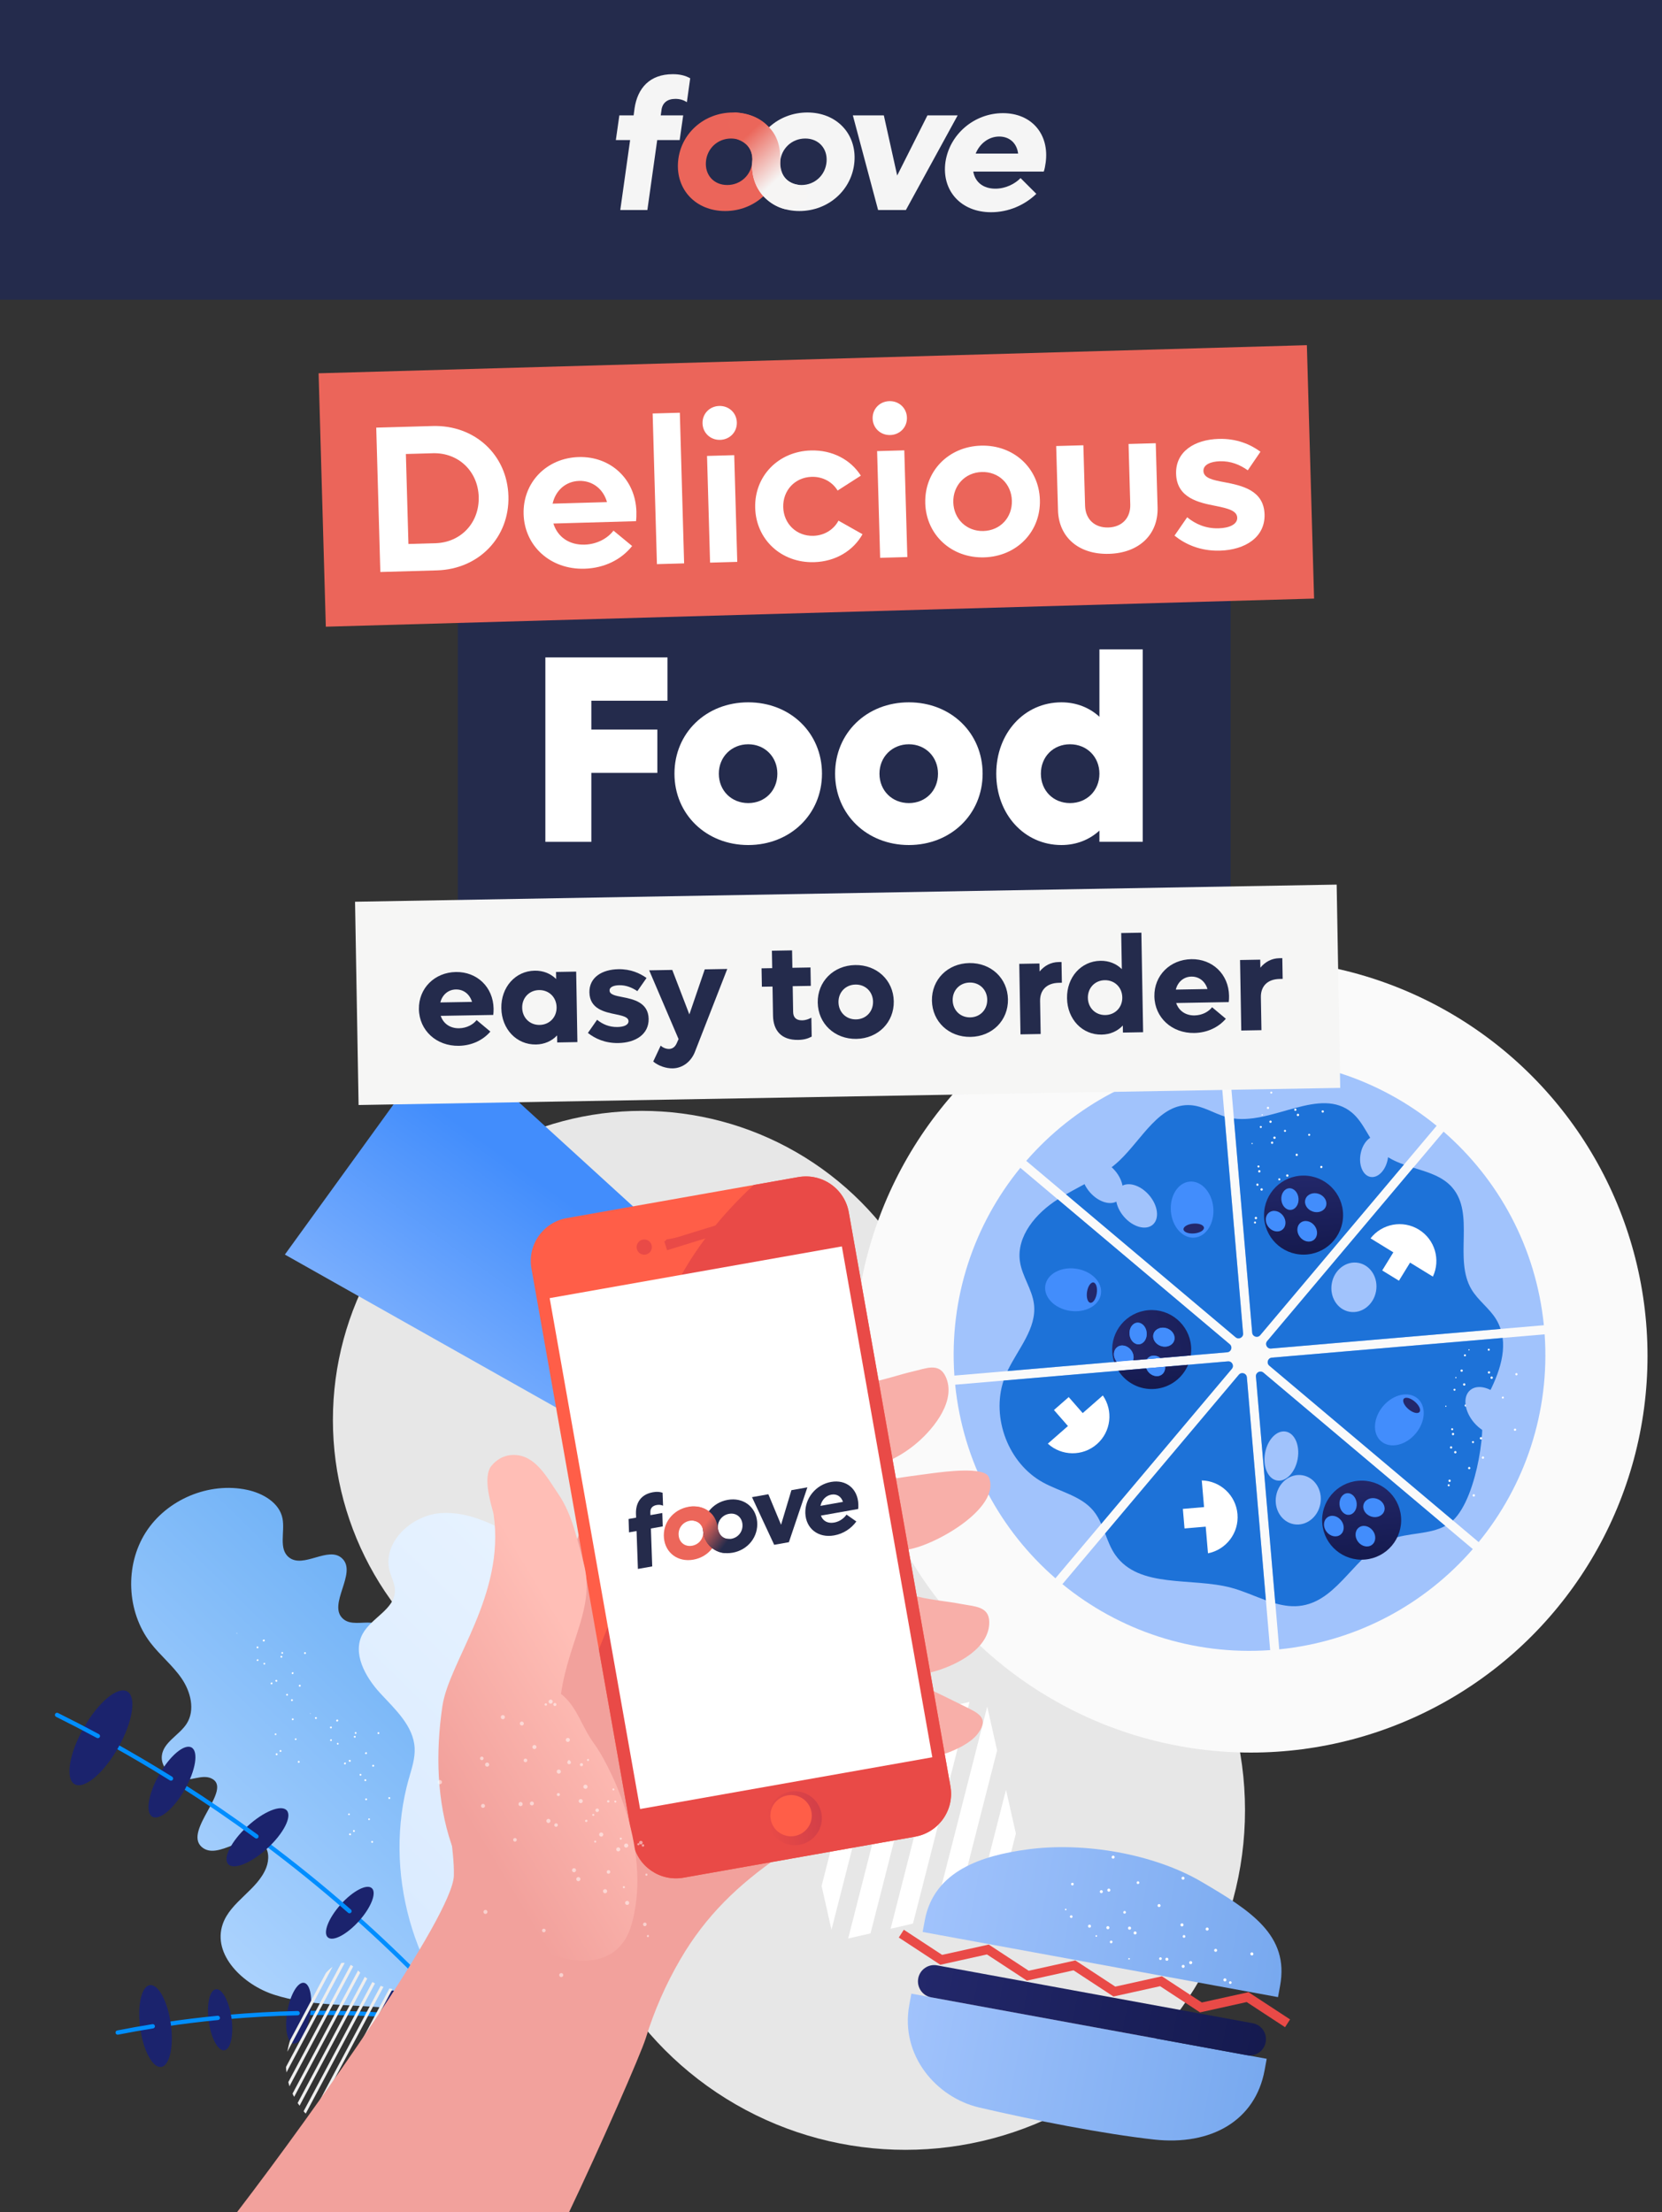
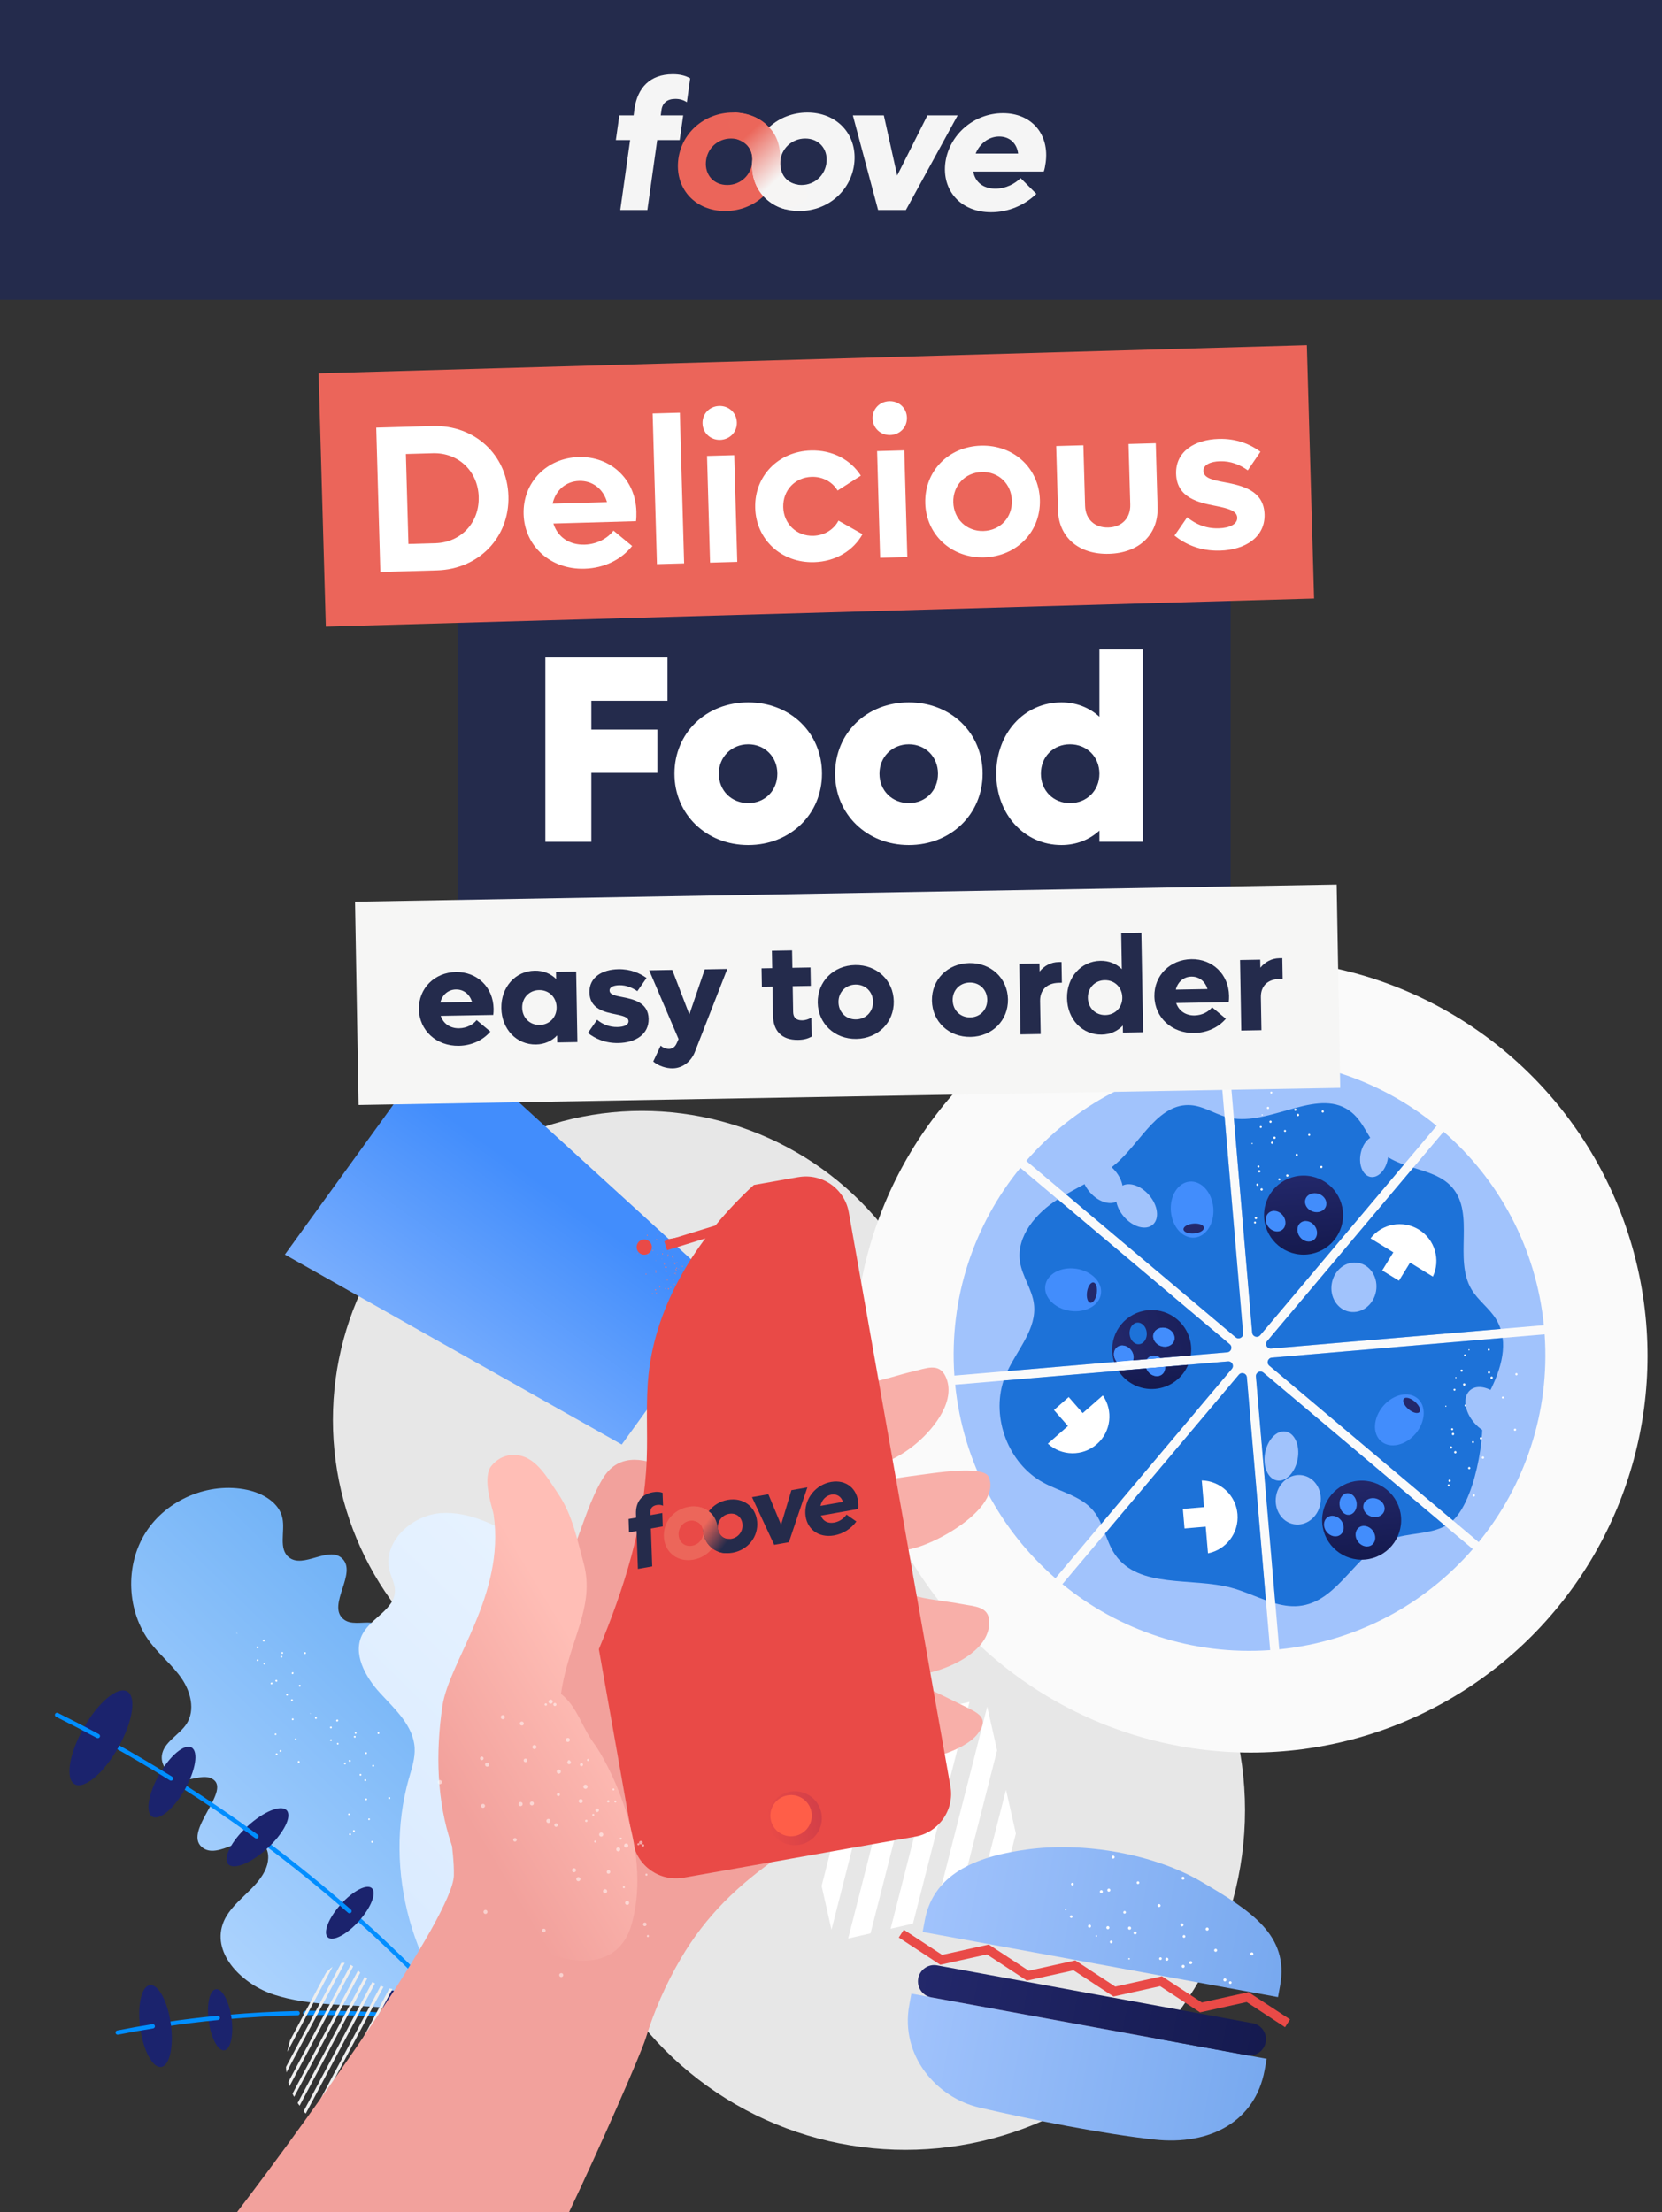
<svg xmlns="http://www.w3.org/2000/svg" xmlns:xlink="http://www.w3.org/1999/xlink" id="Ebene_2" viewBox="0 0 827.6 1101.5">
  <rect x="0" y="0" width="827.6" height="1101.5" fill="#333333" stroke="none" />
  <defs>
    <style>.cls-1{fill:url(#Unbenannter_Verlauf_10-4);}.cls-1,.cls-2,.cls-3,.cls-4,.cls-5,.cls-6,.cls-7,.cls-8,.cls-9,.cls-10,.cls-11,.cls-12,.cls-13,.cls-14,.cls-15,.cls-16,.cls-17,.cls-18,.cls-19,.cls-20,.cls-21,.cls-22,.cls-23,.cls-24,.cls-25,.cls-26,.cls-27,.cls-28,.cls-29,.cls-30,.cls-31,.cls-32,.cls-33,.cls-34,.cls-35,.cls-36,.cls-37{stroke-width:0px;}.cls-2{fill:url(#Unbenannter_Verlauf_10-2);}.cls-3{fill:url(#Unbenannter_Verlauf_10-3);}.cls-4{fill:url(#Unbenannter_Verlauf_10-5);}.cls-38{clip-path:url(#clippath);}.cls-5{fill:none;}.cls-6{fill:url(#Unbenannter_Verlauf_9-2);}.cls-7{isolation:isolate;opacity:.51;}.cls-7,.cls-29{fill:#fff;}.cls-8{fill:url(#Unbenannter_Verlauf_7);}.cls-9{fill:url(#Unbenannter_Verlauf_9);}.cls-10{fill:url(#Unbenannter_Verlauf_6);}.cls-11{fill:url(#Unbenannter_Verlauf_4);}.cls-12{fill:url(#Unbenannter_Verlauf_3);}.cls-13{fill:url(#Unbenannter_Verlauf_2);}.cls-14{fill:url(#Unbenannter_Verlauf_12);}.cls-15{fill:url(#Unbenannter_Verlauf_11);}.cls-16{fill:url(#Unbenannter_Verlauf_10);}.cls-17{fill:#f8afa9;}.cls-18{fill:#f6f6f5;}.cls-19{fill:#a1c3fc;}.cls-20{fill:#1b236d;}.cls-21{fill:#428dfc;}.cls-22{fill:#23286b;}.cls-23{fill:#1d72d8;}.cls-24{fill:#252b4b;}.cls-25{fill:#242b4c;}.cls-26{fill:#ff5e48;}.cls-27{fill:#ff726e;}.cls-28{fill:#f2a19c;}.cls-30{fill:#e94a47;}.cls-31{fill:#fafafa;}.cls-32{fill:#ec665a;}.cls-33{fill:#eee;}.cls-34{fill:#e7e7e7;}.cls-35{fill:#f5f5f5;}.cls-36{fill:#eb655a;}.cls-37{fill:#008eff;}</style>
    <clipPath id="clippath">
      <path class="cls-5" d="M367.53,69.47c6.62,2.59,7.24,7.41,7.09,11.06-.45,7.03,1.5,12.69,5.54,17.17,3.01,3.07,6.46,5.42,10.74,6.43,11.88-2.86,14.73-6.81,6.87-12.03-6.55-1.04-9.21-5.25-9.28-11.58.37-8.16-1.93-13.38-5.54-17.17-.74-.36-4.76-6.26-16.09-7.3-.15-.01-.29-.02-.43-.02-5.75,0-4.02,11.42,1.1,13.43" />
    </clipPath>
    <linearGradient id="Unbenannter_Verlauf_2" x1="-2139.17" y1="822.92" x2="-2138.89" y2="822.92" gradientTransform="translate(160791.29 438478.38) rotate(47.23) scale(201.62 -218.65) skewX(.18)" gradientUnits="userSpaceOnUse">
      <stop offset="0" stop-color="#eb665a" />
      <stop offset=".22" stop-color="#eb665a" />
      <stop offset=".69" stop-color="#f6f5f4" />
      <stop offset="1" stop-color="#f6f5f4" />
    </linearGradient>
    <linearGradient id="Unbenannter_Verlauf_4" x1="-904.72" y1="513.02" x2="-854.45" y2="513.02" gradientTransform="translate(2183.17 -209.76) rotate(-54.11) scale(2.07 -2.08)" gradientUnits="userSpaceOnUse">
      <stop offset="0" stop-color="#79aefd" />
      <stop offset="1" stop-color="#428dfc" />
    </linearGradient>
    <linearGradient id="Unbenannter_Verlauf_10" x1="-810.59" y1="729.4" x2="-801.01" y2="729.4" gradientTransform="translate(-2318.51 4067.34) rotate(90) scale(4.11 -4.11)" gradientUnits="userSpaceOnUse">
      <stop offset="0" stop-color="#23286b" />
      <stop offset="1" stop-color="#151a4f" />
    </linearGradient>
    <linearGradient id="Unbenannter_Verlauf_10-2" x1="-833.35" y1="705.79" x2="-823.77" y2="705.79" gradientTransform="translate(-2025.75 4310.48) rotate(85.12) scale(4.11 -4.11)" xlink:href="#Unbenannter_Verlauf_10" />
    <linearGradient id="Unbenannter_Verlauf_10-3" x1="554.84" y1="1046.29" x2="618.73" y2="1046.29" gradientTransform="translate(-175.82 -264.75) rotate(-10.04)" xlink:href="#Unbenannter_Verlauf_10" />
    <linearGradient id="Unbenannter_Verlauf_10-4" x1="-848.02" y1="725.51" x2="-838.44" y2="725.51" gradientTransform="translate(-2025.75 4310.48) rotate(85.12) scale(4.11 -4.11)" xlink:href="#Unbenannter_Verlauf_10" />
    <linearGradient id="Unbenannter_Verlauf_6" x1="3240.92" y1="690.55" x2="3296.88" y2="690.55" gradientTransform="translate(-9041.4 7044.58) rotate(-45.71) scale(3.31)" gradientUnits="userSpaceOnUse">
      <stop offset="0" stop-color="#aed4fe" />
      <stop offset="1" stop-color="#74b4f7" />
    </linearGradient>
    <linearGradient id="Unbenannter_Verlauf_7" x1="3259.16" y1="703.57" x2="3317.58" y2="703.57" gradientTransform="translate(-9041.4 7044.58) rotate(-45.71) scale(3.31)" gradientUnits="userSpaceOnUse">
      <stop offset="0" stop-color="#d9eaff" />
      <stop offset="1" stop-color="#e6f2ff" />
    </linearGradient>
    <linearGradient id="Unbenannter_Verlauf_9" x1="-1031.99" y1="1034.17" x2="-988.2" y2="1034.17" gradientTransform="translate(3861.74 5912.65) rotate(10.39) scale(4.11 -4.14)" gradientUnits="userSpaceOnUse">
      <stop offset="0" stop-color="#a1c3fc" />
      <stop offset="1" stop-color="#78a9ef" />
    </linearGradient>
    <linearGradient id="Unbenannter_Verlauf_9-2" x1="-1031.99" y1="-4339.64" x2="-988.2" y2="-4339.64" gradientTransform="translate(1377.4 19465.83) rotate(10.39) scale(4.11 4.14)" xlink:href="#Unbenannter_Verlauf_9" />
    <linearGradient id="Unbenannter_Verlauf_10-5" x1="-1031.51" y1="1021.76" x2="-988.68" y2="1021.76" gradientTransform="translate(3861.74 5912.65) rotate(10.39) scale(4.11 -4.14)" xlink:href="#Unbenannter_Verlauf_10" />
    <linearGradient id="Unbenannter_Verlauf_11" x1="-826.1" y1="805.5" x2="-821.54" y2="805.5" gradientTransform="translate(5272.85 -3846.68) scale(5.92 5.9)" gradientUnits="userSpaceOnUse">
      <stop offset="0" stop-color="#e94a47" />
      <stop offset="1" stop-color="#d23f48" />
    </linearGradient>
    <linearGradient id="Unbenannter_Verlauf_12" x1="-835.59" y1="784.36" x2="-849.97" y2="790.22" gradientTransform="translate(4470.12 -4499.62) rotate(-8.89) scale(5.92 5.9)" gradientUnits="userSpaceOnUse">
      <stop offset="0" stop-color="#ffbeb6" />
      <stop offset="1" stop-color="#f2a19c" />
    </linearGradient>
    <linearGradient id="Unbenannter_Verlauf_3" x1="385.15" y1="1095.61" x2="407.59" y2="1118.05" gradientTransform="translate(-140.72 -268.25) rotate(-10.04) skewX(-4.61)" gradientUnits="userSpaceOnUse">
      <stop offset="0" stop-color="#ec665a" />
      <stop offset=".22" stop-color="#ec665a" />
      <stop offset=".69" stop-color="#252b4b" />
    </linearGradient>
  </defs>
  <g id="Ebene_1-2">
    <rect class="cls-25" width="827.6" height="149.21" />
    <rect class="cls-5" width="827.6" height="149.21" />
    <path class="cls-36" d="M337.64,80.54c1.13-13.96,12.9-24.53,27.41-24.53s24.56,10.56,23.43,24.53c-1.13,13.96-12.9,24.53-27.41,24.53s-24.56-10.56-23.43-24.53M374.62,80.54c.54-6.61-3.96-11.57-10.61-11.57s-11.96,4.96-12.49,11.57c-.54,6.61,3.96,11.58,10.61,11.58s11.96-4.96,12.49-11.58" />
    <path class="cls-35" d="M374.62,80.54c1.13-13.96,12.9-24.53,27.41-24.53s24.56,10.56,23.43,24.53c-1.13,13.96-12.9,24.53-27.41,24.53s-24.56-10.56-23.43-24.53M411.59,80.54c.54-6.61-3.96-11.57-10.61-11.57s-11.96,4.96-12.49,11.57c-.54,6.61,3.96,11.58,10.61,11.58s11.96-4.96,12.49-11.58" />
    <g class="cls-38">
      <polygon class="cls-13" points="384.96 33.7 429.66 82.03 381.33 126.47 336.63 78.15 384.96 33.7" />
    </g>
    <path class="cls-35" d="M329.39,54.86l-.37,2.59h11.18l-1.76,12.29h-11.18l-4.9,34.83h-13.49l4.9-34.83h-7.11l1.75-12.29h7.11l.46-3.51c1.48-9.98,7.48-17,19.03-17,3.51,0,6.19.65,8.68,2.03l-1.66,11.92c-1.66-1.11-3.51-1.66-5.73-1.66-4.06,0-6.47,2.03-6.93,5.63" />
    <polygon class="cls-35" points="476.87 57.45 451.1 104.56 437.25 104.56 424.68 57.45 440.11 57.45 446.76 87.38 461.82 57.45 476.87 57.45" />
    <path class="cls-35" d="M520.66,81.19c-.18,1.29-.46,3.05-.92,4.25h-35.1c.92,5.27,4.99,8.5,10.99,8.5,5.27,0,9.88-2.49,12.56-5.27l7.85,7.85c-5.82,5.63-13.86,9.15-22.54,9.15-14.97,0-24.67-10.72-22.72-24.94,2.03-13.86,14.32-24.39,28.64-24.39s23.28,10.53,21.25,24.85M485.83,76.48h21.15c-.65-5.27-4.34-8.5-9.42-8.5s-9.61,3.33-11.73,8.5" />
    <rect class="cls-5" width="827.6" height="149.21" />
    <circle class="cls-34" cx="450.85" cy="901.31" r="169.11" />
    <circle class="cls-34" cx="319.64" cy="706.98" r="153.87" />
    <circle class="cls-31" cx="622.9" cy="675.13" r="197.49" />
    <path class="cls-11" d="M181.55,569.81l-39.7,54.85,167.75,94.58,26.96-37.25,26.96-37.25-142.27-129.79-39.7,54.85Z" />
    <path class="cls-5" d="M255.43,625.4c.96-1.9,2.34-3.58,4.01-4.89" />
    <path class="cls-27" d="M348.47,646.79q.14.01.28.17t-.17.28q-.14-.01-.28-.17c.01-.14.02-.29.17-.28ZM343.98,648.45c-.01.14.13.16.28.17.14.01.16-.13.17-.28.01-.14-.13-.16-.28-.17-.15.13-.17.28-.17.28ZM349.72,639.93c-.01.14.13.16.13.16.14.01.16-.13.16-.13.01-.14-.13-.16-.13-.16-.13-.16-.14-.01-.16.13ZM345.1,639.55c-.01.14.13.16.13.16.14.01.16-.13.16-.13l-.13-.16c-.14-.01-.16.13-.16.13ZM340.46,639.31c-.01.14.13.16.13.16.14.01.16-.13.16-.13.01-.14-.13-.16-.13-.16,0,0-.14-.01-.16.13ZM346.91,657.69c.13.16.14.01.29.02q.01-.14.02-.29-.14-.01-.29-.02c-.01.14-.02.29-.02.29ZM350.04,645.32c.13.16.28.17.42.18.15-.13.17-.28.18-.42-.13-.16-.28-.17-.42-.18-.16.13-.17.28-.18.42ZM344.42,648.34c.13.16.28.17.42.18.16-.13.17-.28.18-.42-.13-.16-.28-.17-.42-.18-.3.12-.31.27-.18.42ZM338.67,651.21c.13.16.28.17.42.18.15-.13.17-.28.18-.42-.13-.16-.28-.17-.42-.18-.3.12-.31.26-.18.42ZM332.93,654.08c.13.16.28.17.42.18.16-.13.17-.28.18-.42-.13-.16-.28-.17-.42-.18-.3.12-.32.41-.18.42ZM342.95,633.42c-.01.14-.02.29.12.3.14.01.29.02.3-.12s.02-.29-.12-.3c-.13-.16-.29-.02-.3.12ZM336.7,631.31c-.01.14-.02.29.12.3.14.01.29.02.3-.12.01-.14.02-.29-.12-.3-.14-.01-.29-.02-.3.12ZM330.6,629.36c-.01.14-.02.29.12.3.14.01.29.02.3-.12s.02-.29-.12-.3c-.13-.16-.29-.02-.3.12ZM345.44,640.74c-.01.14.12.3.27.31s.3-.12.31-.26c.01-.14-.12-.3-.27-.31-.14-.01-.3.12-.31.26ZM339,641.22c-.01.14.12.3.27.31s.3-.12.31-.26c.01-.14-.12-.3-.27-.31-.14-.01-.3.12-.31.26ZM332.56,641.71c-.01.14.12.3.27.31s.3-.12.31-.26c.01-.14-.12-.3-.27-.31-.14-.01-.3.12-.31.26ZM326.12,642.19c-.01.14.12.3.27.31s.3-.12.31-.26c.01-.14-.12-.3-.27-.31-.15-.01-.3.12-.31.26ZM348.35,638.8c-.01.14.13.16.28.17s.15-.13.17-.28c.01-.14-.13-.16-.28-.17-.15.13-.17.28-.17.28ZM343.49,639.56c-.01.14.13.16.28.17.14.01.16-.13.17-.28.01-.14-.13-.16-.28-.17,0,.15-.17.28-.17.28ZM338.63,640.32c-.01.14.13.16.28.17.14.01.16-.13.17-.28s-.13-.16-.28-.17c-.01.14-.17.28-.17.28ZM333.77,641.08c-.01.14.13.16.28.17.14.01.16-.13.17-.28s-.13-.16-.28-.17c0,.14-.15.13-.17.28ZM349.6,649.21c.14.01.29.02.29.02.01-.14.02-.29.02-.29-.14-.01-.29-.02-.29-.02-.01.14-.02.29-.02.29ZM346.82,653.19c.14.01.29.02.29.02.01-.14.02-.29.02-.29-.14-.01-.29-.02-.29-.02-.15.13-.17.28-.02.29ZM343.89,657.15c.14.01.29.02.29.02.01-.14.02-.29.02-.29-.14-.01-.29-.02-.29-.02-.15.13-.02.29-.02.29h0ZM341.22,633.13q-.01.14.12.3.14.01.3-.12.01-.14-.12-.3c-.15-.01-.3.12-.3.12h0ZM336.36,632.01q-.01.14.12.3.14.01.3-.12.01-.14-.12-.3c-.14-.01-.29-.02-.3.12ZM331.64,630.89q-.01.14.12.3.14.01.3-.12.01-.14-.12-.3c-.14-.01-.29-.02-.3.12ZM347.53,643.81c-.01.14.13.16.29.02.14.01.16-.13.02-.29.01-.14-.13-.16-.29-.02-.14-.01-.15.13-.02.29ZM343.26,646.36c-.01.14.13.16.29.02.14.01.15-.13.02-.29.01-.14-.13-.16-.29-.02,0,0-.01.14-.02.29ZM339.14,648.93c-.01.14.13.16.29.02.14.01.16-.13.02-.29.01-.14-.13-.16-.29-.02,0,0-.01.14-.02.29ZM335.03,651.34c-.01.14.13.16.29.02.14.01.16-.13.02-.29.01-.14-.13-.16-.29-.02-.15.13-.17.28-.02.29ZM347.06,636.66s.13.16,0,0c.14.01.29.02.16-.13t-.16.13c.01-.14,0,0,0,0ZM344.4,637.31q.13.16,0,0c.14.01.29.02.16-.13.13.16,0,0-.16.13ZM341.86,638.12s-.01.14,0,0c.14.01.29.02.16-.13t-.16.13c.01-.14,0,0,0,0ZM351.05,641.63h.14s.01-.13.01-.13h-.14c-.14-.02-.01.13-.01.13ZM349.7,643.99h.14s.01-.13.01-.13h-.14s-.01.13-.01.13ZM348.36,646.35h.14s.01-.13.01-.13h-.14s-.01.13-.01.13ZM342.56,632.81s.13.16,0,0c.13.16.29.02.29.02q.01-.14-.29-.02c.16-.13.01-.14,0,0ZM339.96,632.45s-.01.14,0,0c.13.16.29.02.29.02-.14-.01-.13-.16-.29-.02q.01-.15,0,0ZM347.37,640.17h.14s.01-.13.01-.13h-.14q-.16.12-.01.13ZM345.21,641.88h.14s.01-.13.01-.13h-.14s-.01.13-.01.13ZM343.04,643.59h.14s.01-.13.01-.13h-.14s0-.01-.01.13ZM341.58,632.29c-.01.14.13.16.28.17s.16-.13.17-.28c.01-.14-.13-.16-.28-.17-.01.14-.15.13-.17.28ZM336.59,632.75c-.01.14.13.16.28.17s.16-.13.17-.28-.13-.16-.28-.17c-.14-.01-.3.12-.17.28ZM331.48,633.06c-.01.14.13.16.28.17.14.01.16-.13.17-.28s-.13-.16-.28-.17q-.15.13-.17.28ZM326.35,633.5c-.01.14.13.16.28.17.14.01.15-.13.17-.28.01-.14-.13-.16-.28-.17,0,0-.15.13-.17.28ZM345.41,639.28c.14.01.29.02.29.02.01-.14.02-.29.02-.29-.14-.01-.29-.02-.29-.02-.16.13-.17.28-.02.29h0ZM342.05,643.21c.14.01.29.02.29.02.01-.14.02-.29.02-.29-.14-.01-.29-.02-.29-.02-.14-.01-.01.14-.02.29ZM338.85,647.01c.14.01.29.02.29.02l.02-.29c-.14-.01-.29-.02-.29-.02-.16.13-.17.28-.02.29ZM335.51,650.8c.14.01.29.02.29.02.01-.14.02-.29.02-.29-.14-.01-.29-.02-.29-.02-.16.13-.17.27-.02.29ZM334.66,625.77c-.01.14-.02.29.12.3.14.01.29.02.3-.12s.02-.29-.12-.3c-.14-.01-.29-.02-.3.12ZM329.69,624.2c-.01.14-.02.29.12.3.14.01.29.02.3-.12s.02-.29-.12-.3c-.13-.16-.15-.01-.3.12ZM324.87,622.5c-.01.14-.02.29.12.3.14.01.29.02.3-.12.01-.14.02-.29-.12-.3-.14-.01-.16.13-.3.12ZM344.73,634.87c-.01.14.13.16.29.02.14.01.16-.13.02-.29.01-.14-.13-.16-.29-.02,0,0-.01.14-.02.29ZM340.19,637.11c-.01.14.13.16.29.02.14.01.16-.13.02-.29.01-.14-.13-.16-.29-.02-.01.14-.02.29-.02.29ZM335.64,639.49c-.01.14.13.16.29.02.14.01.16-.13.02-.29.01-.14-.13-.16-.29-.02,0,0-.01.14-.02.29ZM331.25,641.75c-.01.14.13.16.29.02.14.01.16-.13.02-.29.01-.14-.13-.16-.29-.02-.14-.01-.15.13-.02.29ZM326.71,643.98c-.01.14.13.16.29.02.14.01.16-.13.02-.29.01-.14-.13-.16-.29-.02-.15.13-.17.28-.02.29ZM347.7,643.53c.14.01.29.02.3-.12.01-.14.02-.29-.12-.3-.14-.01-.29-.02-.3.12-.01.14.12.3.12.3h0ZM346.17,648.34c.14.01.29.02.3-.12s.02-.29-.12-.3c-.14-.01-.29-.02-.3.12-.01.14.12.3.12.3ZM344.63,653.3c.14.01.29.02.3-.12s.02-.29-.12-.3c-.14-.01-.29-.02-.3.12q-.01.14.12.3ZM343.09,658.1c.14.01.29.02.3-.12.01-.14.02-.29-.12-.3-.14-.01-.29-.02-.3.12q-.01.14.12.3ZM333.16,622.45s-.01.14.13.16c0,0,.14.01.16-.13,0,0,.01-.14-.13-.16s-.14-.01-.16.13ZM339.53,632.41s.13.16.14.01c.01-.14.16-.13.01-.14,0,0-.13-.16-.14-.01v.14ZM336.52,633.76s.13.16.14.01c0,0,.16-.13.01-.14,0,0-.13-.16-.14-.01v.14ZM333.51,635.11s.13.16.14.01c0,0,.15-.13.01-.14,0,0-.13-.16-.14-.01v.14ZM345.24,637.67s.14.01.16-.13q.01-.14-.13-.16s-.14-.01-.16.13c0,0-.01.14.13.16ZM343.98,640.76s.14.01.16-.13c0,0,.01-.14-.13-.16,0,0-.14-.01-.16.13.14.01.13.16.13.16ZM342.87,643.86s.14.01.16-.13c0,0,.01-.14-.13-.16,0,0-.14-.01-.16.13l.13.16ZM336.91,628.57c-.01.14.13.16.13.16.14.01.16-.13.16-.13.01-.14-.13-.16-.13-.16-.14-.01-.16.13-.16.13ZM333.56,628.73c-.01.14.13.16.13.16.14.01.15-.13.15-.13.01-.14-.13-.16-.13-.16,0,0-.14-.01-.15.13ZM330.35,628.75c-.01.14.13.16.13.16.14.01.16-.13.16-.13.01-.14-.13-.16-.13-.16-.14-.01-.16.13-.16.13ZM342.72,634.42h.14s.01-.13.01-.13h-.14s-.01.13-.01.13ZM340.51,636.7h.14s.01-.13.01-.13h-.14v.13ZM338.29,639.13h.14s.01-.13.01-.13h-.14c-.14-.02-.16.12-.01.13ZM336.07,641.56h.14s.01-.13.01-.13h-.14q-.14-.02-.01.13ZM348.84,640c.14.01.16-.13.16-.13.01-.14-.13-.16-.13-.16-.14-.01-.16.13-.16.13-.01.14.13.16.13.16ZM348.88,643.34c.14.01.16-.13.16-.13.01-.14-.13-.16-.13-.16-.14-.01-.16.13-.16.13l.13.16ZM349.07,646.55c.14.01.16-.13.16-.13.01-.14-.13-.16-.13-.16-.14-.01-.16.13-.16.13q-.01.14.13.16ZM331.37,619.26c-.01.14-.02.29.12.3s.29.02.3-.12c.01-.14.02-.29-.12-.3-.14-.01-.29-.03-.3.12ZM326.73,617.14c-.01.14-.02.29.12.3.14.01.29.02.3-.12s.02-.29-.12-.3c-.14-.01-.29-.02-.3.12ZM322.09,615.01c-.01.14-.02.29.12.3.14.01.29.02.3-.12.01-.14.02-.29-.12-.3-.13-.16-.29-.02-.3.12ZM335.84,629.35c-.01.14.13.16.28.17.14.01.16-.13.17-.28.01-.14-.13-.16-.28-.17-.14-.01-.3.12-.17.28ZM331.05,630.99c-.01.14.13.16.28.17s.16-.13.17-.28-.13-.16-.28-.17c-.15.13-.31.26-.17.28ZM326.26,632.77c-.01.14.13.16.28.17.14.01.16-.13.17-.28.01-.14-.13-.16-.28-.17-.14-.01-.15.13-.17.28ZM321.48,634.41c-.01.14.13.16.28.17s.16-.13.17-.28c.01-.14-.13-.16-.28-.17-.15.13-.17.28-.17.28ZM341.22,635.02c.14.01.29.02.3-.12.01-.14.02-.29-.12-.3-.14-.01-.29-.02-.3.12-.01.14.12.3.12.3ZM339.12,639.64c.14.01.29.02.3-.12.01-.14.02-.29-.12-.3-.14-.01-.29-.02-.3.12-.01.14-.02.29.12.3ZM337.02,644.25c.14.01.29.02.3-.12s.02-.29-.12-.3-.29-.02-.3.12q-.01.14.12.3ZM334.93,648.72c.14.01.29.02.3-.12.01-.14.02-.29-.12-.3-.14-.01-.29-.02-.3.12-.01.14-.02.29.12.3h0ZM332.4,624.86c-.01.14.13.16.28.17.15.01.16-.13.17-.28s-.13-.16-.13-.16c-.15-.01-.3.12-.31.27h0ZM327.33,624.59c-.01.14.13.16.28.17s.16-.13.17-.28-.13-.16-.13-.16c-.14-.01-.3.12-.31.27h0ZM322.4,624.33c-.01.14.13.16.28.17.14.01.16-.13.17-.28.01-.14-.13-.16-.28-.17-.16.13-.3.12-.17.28ZM317.33,624.05c-.01.14.13.16.13.16.14.01.16-.13.16-.13.01-.14-.13-.16-.28-.17v.14ZM339.66,630.68c.13.16.28.17.29.02.16-.13.17-.28.02-.29-.13-.16-.28-.17-.29-.02-.15-.01-.16.13-.02.29h0ZM335.91,634.15c.13.16.28.17.29.02q.16-.13.02-.29-.13-.16-.29-.02c-.14-.01-.16.13-.02.29h0ZM332.16,637.47c.13.16.28.17.29.02q.16-.13.02-.29c-.13-.16-.28-.17-.29-.02-.16.13-.17.28-.02.29h0ZM328.4,640.93c.13.16.28.17.29.02.16-.13.17-.28.02-.29-.13-.16-.28-.17-.29-.02-.15-.01-.16.13-.02.29h0ZM324.66,644.25c.13.16.28.17.29.02q.16-.13.02-.29c-.13-.16-.28-.17-.29-.02-.01.14-.02.29-.02.29ZM344.76,638.21c.14.01.16-.13.16-.13.01-.14-.13-.16-.13-.16-.14-.01-.16.13-.17.28h.14ZM344.66,643.28c.14.01.16-.13.17-.28s-.13-.16-.13-.16c-.14-.01-.16.13-.16.13-.17.28-.02.29.12.3h0ZM344.42,648.34c.14.01.16-.13.17-.28.01-.14-.13-.16-.28-.17-.14-.01-.16.13-.17.28q.13.15.28.17ZM344.18,653.4c.14.01.16-.13.16-.13.01-.14-.13-.16-.28-.17-.14-.01-.15.13-.17.28q.14.01.29.02ZM333.35,621.89s-.01.14,0,0c.13.16.29.02.29.02.01-.14-.13-.16-.29-.02q.01-.14,0,0ZM330.32,621.64q-.01.14,0,0c.13.16.29.02.29.02-.14-.01-.13-.16-.29-.02.01-.14,0,0,0,0ZM327.27,621.53s-.01.15,0,0c.13.16.29.02.29.02q-.13-.16-.29-.02.01-.15,0,0ZM335.9,628.49h.14s.01-.13.01-.13h-.14c-.15-.02-.16.12-.01.13ZM333.56,630.62h.14s.01-.13.01-.13h-.14s0-.01-.01.13ZM331.37,632.61h.14s.01-.13.01-.13h-.14c-.14-.02-.16.12-.01.13ZM342.37,631.49s.14.01,0,0c.16-.13.02-.29.02-.29q-.16.13-.02.29-.14-.01,0,0ZM342.12,634.66c.14.01.16-.13,0,0,.16-.13.02-.29.02-.29,0,0,0,0-.02.29.01-.14,0,0,0,0ZM342.04,637.7c.14.01.15-.13,0,0,.15-.13.02-.29.02-.29,0,0-.14-.01-.02.29-.13-.16,0,0,0,0ZM327.21,614.71s-.01.14.13.16c0,0,.14.01.16-.13,0,0,.01-.14-.13-.16-.01.14-.16.13-.16.13ZM335.18,624.65s.13.16.14.01c0,0,.16-.13.01-.14,0,0-.13-.16-.14-.01.14.01-.01.14-.01.14ZM332.33,625.72s.13.16.14.01c0,0,.16-.13.01-.14,0,0-.13-.16-.14-.01v.14ZM329.49,626.8s.13.16.14.01c0,0,.16-.13.01-.14,0,0-.13-.16-.14-.01t-.01.14ZM326.5,627.71s.13.16.14.01c0,0,.16-.13.01-.14,0,0-.13-.16-.14-.01v.14ZM339.2,629.19s.14.01.16-.13c0,0,.01-.14-.13-.16,0,0-.14-.01-.16.13q.14.01.13.16ZM337.97,631.85s.14.01.15-.13c0,0,.01-.14-.13-.16,0,0-.14-.01-.16.13,0,.14-.01.14.13.16h0ZM336.6,634.64s.14.01.16-.13c0,0,.01-.14-.13-.16,0,0-.14-.01-.16.13l.13.16ZM335.36,637.44s.14.01.16-.13c0,0,.01-.14-.13-.16,0,0-.14-.01-.16.13,0,0-.01.14.13.16ZM332.77,623.73c.14.01.16-.13.16-.13,0,0-.14-.01-.16.13.01-.14-.14-.01,0,0ZM330.63,625.15q.14.01,0,0c.14.01.16-.13.16-.13q.01-.14-.16.13.01-.14,0,0ZM339.15,627.88q.15.01,0,0,.16-.13.01-.14s0,0-.01.14ZM338.67,630.31q.14.01,0,0,.16-.13.01-.14s0,0-.01.14ZM329.84,620.29c-.01.15.13.16,0,0h.14q.01-.13-.14,0c.01-.14,0,0,0,0ZM327.47,620.82h.14c.01-.13-.13-.14-.14,0,.01-.14-.14-.01,0,0ZM335.99,625.44q.15.01,0,0l.16-.13c.01-.14-.14-.01-.16.13.01-.14,0,0,0,0ZM334.67,627.51q.14.01,0,0l.16-.13c.01-.15-.13-.16-.16.13.01-.14,0,0,0,0ZM333.35,629.58s.14.01,0,0l.16-.13q-.13-.16-.16.13c-.13-.16,0,0,0,0ZM331.57,620.44h.14s.01-.13.01-.13h-.14q-.16.12-.01.13ZM330.06,623.07h.14s.01-.13.01-.13h-.14c-.14-.02-.16.12-.01.13ZM335.32,626.55c.16-.13.17-.28.02-.29q-.15.13-.02.29-.15-.01,0,0Z" />
    <path class="cls-19" d="M607.4,528.08c-38.78,3.91-72.6,22.57-96.38,49.92l104.26,87.85c1.55,1.3,3.9.09,3.73-1.93l-11.61-135.84Z" />
    <path class="cls-19" d="M736.31,767.82c22.93-28.07,35.58-64.58,32.85-103.45l-135.84,11.61c-2.02.17-2.82,2.7-1.27,4l104.26,87.85Z" />
    <path class="cls-19" d="M715.38,560.54c-28.07-22.93-64.58-35.58-103.45-32.85l11.61,135.84c.17,2.02,2.7,2.82,4,1.27l87.84-104.26Z" />
    <path class="cls-19" d="M508.09,581.47c-22.93,28.07-35.58,64.58-32.85,103.45l135.84-11.61c2.02-.17,2.82-2.7,1.27-4l-104.26-87.84Z" />
    <path class="cls-19" d="M637.01,821.22c38.78-3.91,72.6-22.57,96.38-49.92l-104.26-87.84c-1.55-1.3-3.9-.09-3.73,1.93l11.61,135.84Z" />
    <path class="cls-19" d="M768.77,659.84c-3.91-38.78-22.57-72.6-49.92-96.38l-87.84,104.26c-1.3,1.55-.09,3.9,1.93,3.73l135.84-11.61Z" />
    <path class="cls-19" d="M616.87,684.5l-87.84,104.26c28.07,22.93,64.58,35.58,103.45,32.85l-11.61-135.84c-.17-2.02-2.7-2.82-4-1.27Z" />
    <path class="cls-19" d="M475.63,689.45c3.91,38.78,22.57,72.6,49.92,96.38l87.85-104.26c1.3-1.55.09-3.9-1.93-3.73l-135.84,11.61h0Z" />
    <path class="cls-23" d="M609.78,555.91c-5.62-1.77-10.81-5.16-16.69-5.62-15.58-1.22-24.32,16.82-35.66,27.57-7.64,7.25-17.48,11.53-26.62,16.81l84.47,71.17c1.55,1.3,3.9.09,3.73-1.93l-9.23-108.01h0Z" />
    <path class="cls-23" d="M526.71,597.16s0,0,0,0c-10.76,6.79-20.73,18.4-18.81,31.08,1.11,7.35,6.08,13.73,6.97,21.11,1.46,12.08-7.94,22.23-13.21,33.31l109.44-9.35c2.02-.17,2.82-2.7,1.27-4l-85.65-72.16Z" />
    <path class="cls-23" d="M699.1,579.85c-4.22-1.5-8.22-3.36-11.43-6.38-5.96-5.62-8.28-14.43-14.62-19.61-15.67-12.8-38.66,5.66-58.63,3.06l9.11,106.61c.17,2.02,2.7,2.82,4,1.27l71.57-84.94Z" />
    <path class="cls-23" d="M747.22,661.68c-.55-1.65-1.28-3.27-2.24-4.84-3.36-5.48-8.96-9.32-12.25-14.84-8.99-15.12,1.93-37.54-9.64-50.79-4.84-5.55-12.15-7.58-19.36-9.82l-72.74,86.34c-1.3,1.55-.09,3.9,1.93,3.73l114.29-9.77Z" />
    <path class="cls-23" d="M613.08,790.55c5.84,1.55,11.55,4.2,17.29,6.26l-9.49-111.05c-.17-2.02-2.7-2.82-4-1.27l-66.59,79.04c1.42,3.71,2.82,7.45,5.08,10.67,11.85,16.88,37.78,11.05,57.71,16.34Z" />
    <path class="cls-23" d="M635.05,798.33c4.42,1.24,8.87,1.85,13.43,1.08,18.38-3.09,26.67-26.28,44.06-32.98,8.72-3.36,19.13-2.3,27.15-6.68l-90.57-76.31c-1.55-1.3-3.9-.09-3.73,1.93l9.65,112.95h0Z" />
    <path class="cls-23" d="M499.74,687.39c-6.17,18.61,2.37,41.27,19.65,50.74,8.49,4.66,18.91,6.66,25.08,14.12,1.63,1.97,2.84,4.19,3.88,6.52l65.05-77.21c1.3-1.55.09-3.9-1.93-3.73l-111.74,9.55h0Z" />
    <path class="cls-23" d="M723.51,757.04c12.66-11.96,17.09-50.81,13.39-55.32,6.46-10.77,12.9-23.83,11.35-35.56l-114.93,9.82c-2.02.17-2.82,2.7-1.27,4l91.46,77.06Z" />
    <path class="cls-29" d="M713.51,635.63c3.93-8.34,1.04-18.47-7-23.41-8.04-4.93-18.38-2.92-24.04,4.36l11.35,6.97-5.54,9.02,8.33,5.11,5.54-9.02,11.35,6.97Z" />
    <path class="cls-29" d="M601.53,773.4c9.04-1.79,15.48-10.13,14.68-19.53-.8-9.4-8.56-16.53-17.78-16.75l1.13,13.27-10.55.9.83,9.74,10.55-.9,1.13,13.27Z" />
    <path class="cls-29" d="M521.76,718.8c6.8,6.22,17.33,6.47,24.43.26,7.1-6.21,8.24-16.69,2.97-24.25l-10.02,8.78-6.97-7.97-7.35,6.44,6.97,7.97-10.02,8.78Z" />
    <circle class="cls-16" cx="678.09" cy="756.84" r="19.68" transform="translate(-61.98 60.49) rotate(-4.88)" />
    <ellipse class="cls-21" cx="684.18" cy="750.71" rx="4.65" ry="5.4" transform="translate(-248.82 1152.17) rotate(-70.94)" />
    <ellipse class="cls-21" cx="679.9" cy="764.95" rx="4.6" ry="5.4" transform="translate(-324.07 566.29) rotate(-37.18)" />
    <ellipse class="cls-21" cx="664.18" cy="759.92" rx="4.6" ry="5.4" transform="translate(-324.22 555.77) rotate(-37.18)" />
    <ellipse class="cls-21" cx="671.35" cy="748.81" rx="4.29" ry="5.4" transform="translate(-61.32 59.88) rotate(-4.88)" />
    <ellipse class="cls-21" cx="593.65" cy="602.22" rx="10.6" ry="14" transform="translate(-49.12 52.74) rotate(-4.88)" />
    <ellipse class="cls-22" cx="594.46" cy="611.64" rx="5.11" ry="2.45" transform="translate(-49.92 52.84) rotate(-4.88)" />
    <ellipse class="cls-21" cx="534.4" cy="642.25" rx="10.6" ry="14.01" transform="translate(-180.5 1074.67) rotate(-81.41)" />
    <ellipse class="cls-22" cx="543.74" cy="643.66" rx="5.11" ry="2.45" transform="translate(-173.94 1085.11) rotate(-81.41)" />
    <ellipse class="cls-21" cx="696.82" cy="706.99" rx="14" ry="10.6" transform="translate(-293.03 781.83) rotate(-49.74)" />
    <ellipse class="cls-22" cx="702.93" cy="699.78" rx="2.45" ry="5.11" transform="translate(-285.36 783.94) rotate(-49.74)" />
    <ellipse class="cls-19" cx="548.93" cy="588.17" rx="8.25" ry="12.37" transform="translate(-251.12 503.32) rotate(-40.92)" />
    <ellipse class="cls-19" cx="565.93" cy="600.4" rx="8.25" ry="12.37" transform="translate(-254.97 517.44) rotate(-40.92)" />
    <ellipse class="cls-19" cx="638.04" cy="724.94" rx="12.37" ry="8.25" transform="translate(-188.76 1223.97) rotate(-79.76)" />
    <ellipse class="cls-19" cx="684.27" cy="575.8" rx="10.34" ry="6.89" transform="translate(-3.99 1146.83) rotate(-79.76)" />
    <ellipse class="cls-19" cx="646.46" cy="746.72" rx="12.37" ry="11.19" transform="translate(-203.28 1250.16) rotate(-79.76)" />
    <ellipse class="cls-19" cx="674.17" cy="640.93" rx="12.37" ry="11.19" transform="translate(-76.38 1190.45) rotate(-79.76)" />
    <path class="cls-2" d="M578.57,684.37c-2.03,1.54-5.13.86-6.93-1.52-.37-.49-.63-1.01-.83-1.54l-13.91,1.19c3.81,5.98,10.72,9.69,18.27,9.05,7.55-.65,13.73-5.48,16.47-12.02l-11.46.98c.09,1.52-.44,2.97-1.62,3.86Z" />
    <path class="cls-21" d="M571.64,682.86c1.8,2.37,4.9,3.06,6.93,1.52,1.18-.89,1.71-2.34,1.62-3.86l-9.38.8c.2.53.47,1.05.84,1.54Z" />
    <path class="cls-3" d="M555.91,677.83c-1.8-2.37-1.62-5.55.41-7.08,2.03-1.54,5.13-.86,6.93,1.52,1.19,1.57,1.5,3.49.99,5.06l6.94-.59c.24-.35.52-.69.87-.95,1.65-1.25,3.99-1.01,5.78.39l15.11-1.29c.22-1.49.3-3.03.16-4.6-.93-10.83-10.46-18.86-21.29-17.94-10.83.93-18.86,10.46-17.94,21.29.13,1.57.47,3.07.94,4.5l1.26-.11c-.06-.06-.12-.12-.17-.19ZM581.09,661.41c2.82.97,4.42,3.73,3.58,6.16s-3.8,3.61-6.62,2.64c-2.82-.97-4.42-3.73-3.58-6.16.84-2.43,3.8-3.61,6.62-2.64ZM562.49,664.28c-.25-2.97,1.45-5.54,3.81-5.74s4.48,2.04,4.73,5.01-1.45,5.54-3.81,5.74c-2.36.2-4.48-2.04-4.73-5.01Z" />
    <ellipse class="cls-21" cx="579.56" cy="665.82" rx="4.65" ry="5.4" transform="translate(-239.03 996.13) rotate(-70.94)" />
    <path class="cls-21" d="M572.04,675.77c-.35.27-.63.6-.87.95l6.65-.57c-1.79-1.4-4.14-1.63-5.78-.39Z" />
    <path class="cls-21" d="M563.25,672.26c-1.8-2.37-4.9-3.06-6.93-1.52-2.03,1.54-2.21,4.71-.41,7.08.05.07.12.12.17.19l8.15-.7c.51-1.57.2-3.48-.99-5.06Z" />
-     <ellipse class="cls-21" cx="566.76" cy="663.92" rx="4.29" ry="5.4" transform="translate(-54.47 50.67) rotate(-4.88)" />
    <path class="cls-29" d="M562.84,679.35c.68-.52,1.14-1.23,1.4-2.02l-8.15.7c1.82,2.21,4.79,2.82,6.76,1.33Z" />
    <path id="texture-2_2_-i6" class="cls-29" d="M720.16,700.39c.12-.11.12-.3,0-.42-.11-.12-.3-.12-.42,0s-.12.3,0,.42h0c.11.12.3.12.42,0h0ZM731.49,672.41c.17,0,.3-.13.3-.3h0c0-.15-.11-.28-.26-.29-.01,0-.03,0-.04,0-.16,0-.29.12-.3.28,0,.16.13.3.3.3h0ZM724.84,686.21c.16.05.33-.02.4-.17.06-.16-.01-.34-.17-.4-.16-.06-.34.01-.4.17-.05.16.02.33.17.4ZM754.16,712.38c.28.13.62.01.76-.27.14-.26.04-.6-.22-.74,0,0-.02-.01-.03-.01-.28-.13-.62-.01-.76.27-.14.27-.03.61.25.75h0ZM741.91,706.36c.28.13.62,0,.75-.28.13-.28.01-.61-.26-.75-.28-.14-.61-.03-.75.25h0c-.13.29-.01.63.26.78ZM729.65,700.31c.28.14.61.03.75-.25,0,0,0-.01,0-.02.14-.26.04-.6-.22-.74,0,0-.02-.01-.03-.01-.29-.13-.62-.01-.78.26-.13.28-.01.62.27.75ZM731.98,731.38c.23-.21.24-.57.03-.79-.21-.23-.57-.24-.79-.03-.22.21-.24.55-.04.78.21.23.57.24.8.04h0ZM722.96,721.11c.23-.21.24-.57.03-.79-.21-.23-.57-.24-.79-.03-.22.21-.24.55-.04.78.21.23.57.24.8.04h0ZM755.07,684.81c.31.01.58-.22.6-.54.02-.3-.21-.57-.51-.59,0,0,0,0,0,0-.3-.04-.57.17-.61.47,0,.01,0,.03,0,.04,0,.31.22.58.53.62ZM741.42,683.91c.31.01.58-.22.61-.53.01-.31-.23-.58-.54-.6-.31-.02-.58.22-.6.52,0,0,0,0,0,.01-.02.3.21.57.51.59,0,0,0,0,0,0ZM727.8,683.02c.3.03.56-.19.59-.49,0,0,0-.02,0-.03.03-.31-.19-.58-.5-.61-.01,0-.02,0-.03,0-.31-.02-.58.22-.6.53-.02.31.22.58.53.6,0,0,0,0,0,0ZM721.68,739.95c.22-.16.27-.47.12-.7-.16-.22-.47-.28-.7-.12-.23.16-.28.47-.12.7h0c.16.22.47.27.7.12ZM748.26,696.36c.28.04.54-.16.59-.43.04-.27-.13-.52-.4-.56,0,0-.01,0-.02,0-.27-.05-.53.13-.58.4,0,0,0,0,0,.01-.03.27.14.53.42.58h0ZM736.25,694.4c.27.04.52-.15.57-.42.04-.27-.13-.52-.4-.56,0,0-.01,0-.02,0-.27-.05-.53.13-.58.4,0,0,0,0,0,.01-.03.27.16.53.44.57h0ZM724.19,692.45c.27.05.53-.13.58-.4,0,0,0,0,0-.01.05-.26-.12-.51-.37-.56-.02,0-.03,0-.05,0-.27-.05-.53.13-.58.4,0,0,0,0,0,.01-.03.27.15.52.42.57h0ZM733.23,718.47c.24.14.55.06.69-.18.15-.23.07-.54-.16-.69-.24-.14-.55-.08-.71.15-.15.24-.07.56.17.71h0ZM722.85,712.05c.22.15.52.09.67-.13,0,0,.01-.02.02-.03.15-.23.07-.54-.16-.69-.24-.14-.55-.08-.71.15-.14.24-.06.55.18.69h0ZM741.46,672.51c.26-.05.42-.31.37-.57,0-.01,0-.02,0-.03-.06-.27-.32-.45-.59-.39,0,0-.01,0-.02,0-.27.08-.43.35-.37.62.06.27.33.43.59.37,0,0,.01,0,.02,0h0ZM729.58,675.32c.27-.07.44-.34.39-.61-.07-.27-.35-.44-.62-.36-.26.07-.42.33-.37.59.05.27.31.44.58.39,0,0,.02,0,.03,0h0ZM733.57,745.07c.28.15.63.06.81-.21.17-.27.08-.63-.19-.8-.28-.16-.64-.07-.81.21-.17.27-.08.63.19.8h0ZM721.52,737.78c.27.17.63.08.8-.19.17-.27.08-.63-.19-.8-.27-.17-.63-.08-.8.19-.17.27-.08.63.19.8h0ZM742.91,686.52c.31-.09.51-.4.43-.72-.09-.31-.41-.49-.73-.4-.3.08-.48.39-.41.7.08.31.39.5.7.43h0ZM729.24,689.9c.31-.08.5-.39.43-.7-.08-.31-.39-.51-.7-.43-.31.08-.51.39-.43.7.08.31.39.5.7.43h0ZM737.37,716.71c.32.03.61-.18.67-.5.04-.32-.19-.61-.5-.65-.31-.05-.61.15-.66.47,0,0,0,0,0,.01-.05.32.17.62.5.67,0,0,0,0,0,0h0ZM723.44,714.59c.32.05.62-.17.67-.49h0c.05-.31-.17-.6-.48-.64h0c-.32-.05-.61.17-.66.48-.05.31.16.61.47.66h0ZM738.34,726.32c.31.05.61-.16.66-.48.05-.32-.16-.61-.48-.66-.31-.05-.6.15-.66.45-.06.32.15.63.47.69h0ZM724.57,723.64c.32.06.62-.15.68-.47.05-.31-.15-.61-.45-.68-.32-.05-.63.15-.7.47-.05.32.16.62.47.69h0ZM731.21,697.87c.31-.07.52-.38.45-.7-.07-.31-.37-.51-.68-.44-.31.05-.52.34-.47.65,0,0,0,.02,0,.02.05.32.36.53.68.47,0,0,.01,0,.02,0h0Z" />
    <path id="texture-2_3_-i6" class="cls-29" d="M623.71,569.56c.12-.11.12-.3,0-.42s-.3-.12-.42,0c-.12.11-.12.3,0,.42h0c.11.12.3.12.42,0h0ZM635.04,541.59c.17,0,.3-.13.3-.3h0c0-.15-.11-.28-.26-.29-.01,0-.03,0-.04,0-.16,0-.29.12-.3.28,0,.16.13.3.3.3h0ZM628.39,555.39c.16.05.33-.02.4-.17.06-.16-.01-.34-.17-.4-.16-.06-.34.01-.4.17-.05.16.02.33.17.4ZM657.71,581.56c.28.13.62.01.76-.27.14-.26.04-.6-.22-.74,0,0-.02-.01-.03-.01-.28-.13-.62-.01-.76.27-.14.27-.03.61.25.75h0ZM645.47,575.53c.28.13.62,0,.75-.28.13-.28.01-.61-.26-.75-.28-.14-.61-.03-.75.25h0c-.13.29-.01.63.26.78ZM633.2,569.48c.28.14.61.03.75-.25,0,0,0-.01,0-.02.14-.26.04-.6-.22-.74,0,0-.02-.01-.03-.01-.29-.13-.62-.01-.78.26-.13.28,0,.62.27.75ZM635.53,600.55c.23-.21.24-.57.03-.79-.21-.23-.57-.24-.79-.03-.22.21-.24.55-.04.78.21.23.57.24.8.04h0ZM626.52,590.28c.23-.21.24-.57.03-.79-.21-.23-.57-.24-.79-.03-.22.21-.24.55-.04.78.21.23.57.24.8.04h0ZM658.62,553.99c.31.01.58-.22.6-.54.02-.3-.21-.57-.51-.59,0,0,0,0,0,0-.3-.04-.57.17-.61.47,0,.01,0,.03,0,.04,0,.31.22.58.53.62ZM644.98,553.09c.31.01.58-.22.61-.53.01-.31-.23-.58-.54-.6-.31-.02-.58.22-.6.52,0,0,0,0,0,.01-.02.3.21.57.51.59,0,0,0,0,0,0ZM631.36,552.2c.3.03.56-.19.59-.49,0,0,0-.02,0-.03.03-.31-.19-.58-.5-.61-.01,0-.02,0-.03,0-.31-.02-.58.22-.6.53-.02.31.22.58.53.6,0,0,0,0,0,0ZM625.23,609.12c.22-.16.27-.47.12-.7-.16-.22-.47-.28-.7-.12-.23.16-.28.47-.12.7h0c.16.22.48.27.7.12ZM651.82,565.54c.28.04.54-.16.59-.43.04-.27-.13-.52-.4-.56,0,0-.01,0-.02,0-.27-.05-.53.13-.58.4,0,0,0,0,0,.01-.03.27.14.53.42.58h0ZM639.8,563.57c.27.04.52-.15.57-.42.04-.27-.13-.52-.4-.56,0,0-.01,0-.02,0-.27-.05-.53.13-.58.4,0,0,0,0,0,.01-.03.28.16.53.44.57h0ZM627.74,561.62c.27.05.53-.13.58-.4,0,0,0,0,0-.01.05-.26-.12-.51-.37-.56-.02,0-.03,0-.05,0-.27-.05-.53.13-.58.4,0,0,0,0,0,.01-.03.27.15.52.42.57h0ZM636.78,587.65c.24.14.55.06.69-.18.15-.23.07-.54-.16-.69-.24-.14-.55-.08-.71.15-.15.24-.07.56.17.71h0ZM626.41,581.22c.22.15.52.09.67-.13,0,0,.01-.02.02-.03.15-.23.07-.54-.16-.69-.24-.14-.55-.08-.71.15-.14.24-.06.55.18.69h0ZM645.01,541.69c.26-.05.42-.31.37-.57,0-.01,0-.02,0-.03-.06-.27-.32-.45-.59-.39,0,0-.01,0-.02,0-.27.08-.43.35-.37.62.06.27.33.43.59.37,0,0,.01,0,.02,0h0ZM633.14,544.5c.27-.07.44-.34.39-.61-.07-.27-.35-.44-.62-.36-.26.07-.42.33-.37.59.05.27.31.44.58.39,0,0,.02,0,.03,0h0ZM637.13,614.24c.28.15.63.06.81-.21.17-.27.08-.63-.19-.8-.28-.16-.64-.07-.81.21-.16.28-.08.63.19.8h0ZM625.08,606.96c.27.17.63.08.8-.19.17-.27.08-.63-.19-.8-.27-.17-.63-.08-.8.19-.17.27-.08.63.19.8h0ZM646.46,555.7c.31-.09.51-.4.43-.72-.09-.31-.41-.49-.73-.4-.3.08-.48.39-.41.7.08.31.39.5.7.43h0ZM632.79,559.08c.31-.08.5-.39.43-.7-.08-.31-.39-.51-.7-.43-.31.08-.51.39-.43.7.08.31.39.5.7.43h0ZM640.93,585.89c.32.03.61-.18.67-.5.04-.32-.19-.61-.5-.65-.31-.05-.61.15-.66.47,0,0,0,0,0,.01-.05.32.17.62.5.67,0,0,0,0,0,0h0ZM626.99,583.77c.32.05.62-.17.67-.49h0c.05-.31-.17-.6-.48-.64h0c-.32-.05-.61.17-.66.48-.05.31.16.6.47.66h0ZM641.89,595.5c.31.05.61-.16.66-.48.05-.32-.16-.61-.48-.66-.31-.05-.6.15-.66.45-.06.32.15.63.47.69h0ZM628.12,592.82c.32.06.62-.15.68-.47.05-.31-.15-.61-.45-.68-.32-.05-.63.15-.7.47-.05.32.16.62.47.69h0ZM634.76,567.05c.31-.07.52-.38.45-.7-.07-.31-.37-.51-.68-.44-.31.05-.52.34-.47.65,0,0,0,.02,0,.02.05.32.36.53.68.47,0,0,.01,0,.02,0h0Z" />
    <ellipse class="cls-19" cx="740.97" cy="702.45" rx="9.08" ry="13.63" transform="translate(-279.04 657.05) rotate(-40.92)" />
    <circle class="cls-1" cx="649.11" cy="605.01" r="19.68" />
    <ellipse class="cls-21" cx="655.19" cy="598.88" rx="4.65" ry="5.4" transform="translate(-124.84 1022.53) rotate(-70.94)" />
    <ellipse class="cls-21" cx="650.92" cy="613.13" rx="4.6" ry="5.4" transform="translate(-238.21 517.93) rotate(-37.18)" />
    <ellipse class="cls-21" cx="635.2" cy="608.1" rx="4.6" ry="5.4" transform="translate(-238.37 507.4) rotate(-37.18)" />
-     <ellipse class="cls-21" cx="642.37" cy="596.98" rx="4.29" ry="5.4" transform="translate(-48.5 56.86) rotate(-4.88)" />
    <path class="cls-10" d="M242.05,844.93c5.71,2.77,8.79,9.04,10.74,15.09,5.37,16.72,5.13,35.21-.68,51.8-3.25,9.28-8.15,17.89-11.79,27.02-10.63,26.64-9.9,57.6,1.98,83.67-11.12-15.2-31.09-20.96-49.83-22.79-18.74-1.83-38.04-.76-55.96-6.53-15.4-4.96-30.87-19.84-25.6-35.16,3.89-11.3,17.39-16.99,21.68-28.15,1.52-3.95,1.48-8.99-1.69-11.78-8.11-7.12-22.4,8.64-30.48,1.5-9.25-8.17,16-28.94,4.81-34.13-4.77-2.21-10.58,1.75-15.61.25s-9.54-6.15-9.04-11.39c.66-6.93,8.78-10.34,12.46-16.24,4.19-6.72,1.91-15.75-2.54-22.29-4.45-6.54-10.78-11.58-15.59-17.87-11.83-15.47-12.83-38.4-2.39-54.87,10.44-16.47,31.61-25.34,50.64-21.23,7.81,1.69,16.01,6.41,17.52,14.26,1.28,6.64-2.09,15.12,3.2,19.33,7.21,5.75,19.58-5.78,26.39.44,7.95,7.26-7.52,23.15.61,30.21,3.63,3.15,9.16,1.5,13.95,1.89,8.98.74,15.96,10.74,13.56,19.44-.95,3.46-3.12,6.65-3.13,10.23-.03,8.92,12.19,12.1,20.85,10,8.66-2.1,17.94-6.59,25.95-2.71h0Z" />
    <path class="cls-8" d="M203.63,885.47c1.41-4.98,3.13-10.02,2.84-15.18-.6-10.98-9.73-19.19-17.17-27.27-7.44-8.08-13.99-19.89-8.71-29.54,4.41-8.05,16.1-12.31,16.08-21.48,0-3.41-1.79-6.53-2.66-9.82-3.75-14.16,10.9-27.79,25.5-28.79,14.61-.99,28.28,6.52,40.97,13.8,4.63,2.65,10,7.64,7.38,12.3-2.48,4.43-10.26,3.73-12.2,8.42-1.56,3.76,2.1,7.67,5.79,9.38,3.69,1.71,8.08,2.75,10.31,6.16,4.24,6.5-2.91,14.45-9.62,18.38-6.7,3.93-14.94,9.55-13.3,17.15,14.25,7.28,30.39,17.29,31.43,33.28,1.2,18.49-15.67,33.75-27.32,48.17-21.64,26.8-19.86,62.39-12.84,96.09-34.82-32.54-49.47-85.13-36.5-131.06h0Z" />
    <path class="cls-37" d="M245.28,1023.67c.2-.37.16-.85-.13-1.19-20.68-24.47-43.39-47.72-67.49-69.12-.44-.39-1.11-.35-1.5.09-.39.43-.35,1.12.09,1.51,24.03,21.33,46.66,44.52,67.27,68.9.38.45,1.05.51,1.5.12.11-.09.19-.2.25-.31Z" />
    <path class="cls-20" d="M178.77,956.47c6.05-6.76,8.91-14.08,6.38-16.34s-9.48,1.39-15.53,8.15c-6.05,6.76-8.91,14.08-6.38,16.34s9.48-1.39,15.53-8.15Z" />
    <path class="cls-37" d="M174.97,952.08c.23-.43.14-.97-.24-1.3-13.65-11.98-27.97-23.56-42.54-34.42-.47-.35-1.14-.25-1.49.22-.35.47-.25,1.14.22,1.49,14.53,10.82,28.8,22.37,42.41,34.31.44.39,1.12.34,1.5-.1.06-.06.1-.13.14-.2h0Z" />
    <path class="cls-20" d="M133.2,920.23c8.05-7.4,12.33-15.84,9.57-18.85s-11.53.55-19.57,7.96c-8.05,7.4-12.33,15.84-9.57,18.85,2.76,3.01,11.53-.55,19.57-7.96Z" />
    <path class="cls-37" d="M128.64,914.86c.24-.46.12-1.04-.31-1.36-12.11-8.88-24.67-17.47-37.33-25.53-.5-.32-1.16-.17-1.47.33-.31.49-.17,1.16.33,1.47,12.63,8.03,25.15,16.59,37.22,25.45.47.35,1.14.25,1.49-.23.03-.04.06-.09.08-.13Z" />
    <ellipse class="cls-20" cx="85.59" cy="887.4" rx="19.81" ry="7.39" transform="translate(-728.75 524.56) rotate(-60.48)" />
    <path class="cls-37" d="M86.1,886.05c.26-.49.1-1.11-.38-1.41-9.7-6.05-19.68-11.92-29.65-17.45-.51-.29-1.16-.1-1.45.42-.28.52-.1,1.16.41,1.45,9.94,5.51,19.88,11.37,29.56,17.4.5.31,1.16.16,1.47-.34.01-.02.03-.04.04-.06h0Z" />
    <ellipse class="cls-20" cx="50.22" cy="865.33" rx="26.55" ry="9.91" transform="translate(-727.49 482.6) rotate(-60.48)" />
    <path class="cls-37" d="M49.68,864.9c.28-.52.08-1.16-.43-1.44-6.72-3.63-13.58-7.18-20.37-10.55-.53-.26-1.19-.04-1.43.48-.26.53-.05,1.17.48,1.43,6.77,3.36,13.6,6.9,20.3,10.51.52.28,1.16.09,1.44-.43,0,0,0,0,0,0Z" />
    <path class="cls-37" d="M272.2,1014.7c.05-.08.08-.18.1-.27.13-.58-.24-1.14-.81-1.27-24.26-5.28-49.2-8.86-74.13-10.64-.59-.04-1.1.4-1.14.99-.04.59.4,1.1.99,1.14,24.83,1.78,49.67,5.34,73.83,10.6.48.1.95-.13,1.17-.54h0Z" />
    <path class="cls-20" d="M199.48,1004.15c.54-7.01-1.15-12.85-3.76-13.05s-5.18,5.32-5.72,12.33c-.54,7.01,1.15,12.85,3.76,13.05,2.62.2,5.18-5.32,5.72-12.33Z" />
    <path class="cls-37" d="M195.2,1003.87c.07-.13.11-.27.12-.43.04-.59-.4-1.1-.99-1.14-14.06-.92-28.33-1.29-42.42-1.08-.59,0-1.06.5-1.05,1.08,0,.59.49,1.06,1.08,1.05,14.03-.2,28.25.16,42.25,1.08.43.03.82-.2,1.01-.56h0Z" />
-     <path class="cls-20" d="M154.38,1003.36c1.47-8.34.13-15.55-2.98-16.1s-6.84,5.78-8.31,14.12c-1.47,8.34-.13,15.55,2.98,16.1,3.12.55,6.84-5.78,8.31-14.12h0Z" />
    <path class="cls-37" d="M149.15,1002.86c.08-.16.13-.33.12-.52-.01-.59-.5-1.06-1.09-1.04-11.66.25-23.44.9-35.02,1.92-.59.05-1.02.57-.97,1.16s.57,1.02,1.16.97c11.53-1.02,23.27-1.66,34.88-1.91.4-.01.74-.24.92-.57h0Z" />
    <path class="cls-20" d="M115.28,1004.86c-1.16-8.39-4.65-14.84-7.78-14.4-3.14.44-4.73,7.6-3.57,15.99s4.65,14.84,7.78,14.4c3.14-.44,4.73-7.6,3.57-15.99Z" />
    <path class="cls-37" d="M109.39,1005.22c.09-.18.14-.39.12-.6-.06-.59-.58-1.02-1.16-.96-8.82.86-17.73,1.96-26.48,3.27-.58.09-.99.63-.9,1.21.09.58.63.99,1.21.9,8.72-1.3,17.59-2.4,26.38-3.25.37-.04.68-.26.84-.56Z" />
    <path class="cls-20" d="M85.05,1007.71c-1.56-11.25-6.23-19.89-10.43-19.3-4.2.59-6.35,10.19-4.79,21.44s6.23,19.89,10.43,19.3c4.2-.59,6.35-10.19,4.79-21.44Z" />
    <path class="cls-37" d="M77.01,1009.4c.11-.2.15-.43.11-.67-.09-.58-.64-.98-1.22-.88-5.85.94-11.74,1.99-17.51,3.13-.58.11-.96.67-.84,1.25.11.58.67.95,1.25.84,5.75-1.13,11.62-2.18,17.44-3.11.34-.05.62-.27.77-.55h0Z" />
    <path class="cls-33" d="M245.31,1018.46l-16.28,30.59c1.51-1.48,2.92-3.01,4.19-4.73l10.45-19.65c.62-2.07,1.1-4.1,1.63-6.22h0ZM246.28,1010.09l-23.64,44.44c-.87.74-1.79,1.33-2.7,1.92l26.38-49.59c.07,1,.04,2.18-.04,3.22h0ZM245.7,1001.5l-30.81,57.91c-.82.41-1.49.77-2.3,1.18l32.55-61.19c.22.72.44,1.43.56,2.1ZM243.62,995.95l-35.39,66.52c-.72.22-1.39.58-2.1.8l36.53-68.67c.27.39.64.82.96,1.35h0ZM240.59,991.94l-38.57,72.51c-.67.13-1.24.3-1.95.52l39.42-74.1c.42.34.69.73,1.11,1.07ZM237.13,988.78l-40.91,76.91c-.67.13-1.19.21-1.81.24l41.51-78.03c.42.34.84.68,1.21.88ZM233.45,986.22l-42.6,80.09c-.62.03-1.14.11-1.71.05l43.1-81.02c.32.29.79.54,1.21.88h0ZM229.53,983.9l-43.9,82.52c-.57-.06-1.09.02-1.66-.04l44.25-83.18c.47.25.84.45,1.31.69h0ZM224.65,982.26c.24,0,.33.06.57.06l-44.55,83.74c-.57-.06-1.04-.07-1.56-.23l44.4-83.46c.38-.04.76-.07,1.14-.11ZM217.84,985.6c.34-.18.58-.41.82-.64l-42.7,80.28c-.52-.16-.94-.26-1.51-.32l41.61-78.22c.62-.27,1.2-.68,1.78-1.09h0ZM211.55,988.86l-40.02,75.22c-.52-.16-.94-.26-1.41-.51l39.42-74.1c.67-.13,1.38-.34,2-.61ZM205.69,990.42l-38.42,72.23c-.47-.25-.89-.35-1.36-.6l37.98-71.39c.52-.08,1.14-.12,1.81-.24h0ZM200.33,990.81l-37.18,69.89-1.31-.7,36.83-69.24c.47.01,1.09-.02,1.66.04h0ZM195.42,990.36l-36.18,68.02c-.47-.25-.79-.54-1.21-.88l35.89-67.46c.52.15,1.08.22,1.51.32h0ZM190.95,989.3l-35.29,66.34c-.42-.34-.83-.68-1.16-.98l35.04-65.87c.42.1.94.26,1.41.51h0ZM186.73,987.54l-34.49,64.84c-.37-.44-.78-.78-1.06-1.16l34.24-64.37,1.31.7ZM148.21,1047.11l33.45-62.87c.42.34.74.63,1.21.88l-33.7,63.34c-.27-.39-.59-.91-.96-1.35ZM145.68,1042.4l32.6-61.28c.42.34.69.73,1.11,1.07l-32.9,61.84c-.32-.53-.64-1.06-.81-1.63ZM143.55,1036.71l31.06-58.38c.47.25.84.45,1.26.79l-31.75,59.69c-.17-.81-.39-1.53-.56-2.1ZM142.45,1029.76c0-.24-.04-.38-.03-.62l27.52-51.74c.52-.08,1.14-.11,1.71-.05l-29.02,54.55c.02-.71-.2-1.43-.18-2.14ZM144.52,1015.74l17.77-33.4c.98-1.16,2.09-2.13,3.3-3.05l-22.5,42.29c.34-1.98.76-3.91,1.43-5.84Z" />
    <path class="cls-29" d="M128.52,819.9c.2.18.25.45.06.65s-.45.25-.65.06c-.2-.18-.25-.45-.06-.65s.45-.25.65-.06ZM157.26,854.97c.27-.05.46.14.51.4.05.27-.14.47-.4.51-.27.05-.46-.14-.51-.4-.16-.3.14-.47.4-.51ZM145.71,855.59c.27-.05.46.14.51.4.05.27-.14.47-.4.51-.27.05-.46-.14-.51-.4-.08-.15.14-.46.4-.51ZM146.15,832.84c.05.27-.02.5-.21.7-.27.05-.5-.02-.7-.21-.05-.27.02-.5.17-.58.34-.28.57-.21.73.09ZM135.66,837.95c.05.27-.02.5-.21.7-.27.05-.5-.02-.7-.21-.05-.27.02-.5.17-.58.34-.28.69-.18.73.09ZM148.89,876.77c.23.07.4.37.33.6-.07.23-.37.4-.6.33s-.4-.37-.33-.6c.07-.23.37-.4.6-.33ZM137.89,873c.23.07.4.37.33.6-.07.23-.37.4-.6.33s-.4-.37-.33-.6c.07-.23.37-.4.6-.33ZM140.92,822.81c.08.15.09.53-.17.58-.15.08-.53.09-.58-.17-.08-.15-.09-.53.17-.58.18-.2.42-.13.58.17ZM132.01,828.14c.08.15.09.53-.17.58-.15.08-.42.13-.58-.17-.08-.15-.13-.42.17-.58.27-.05.5.02.58.17ZM147.3,865.55c.23.07.43.25.36.49-.07.23-.22.32-.49.36-.23-.07-.43-.25-.36-.49s.25-.43.49-.36ZM137.29,863.09c.23.07.43.25.36.49-.07.23-.22.32-.49.36-.23-.07-.43-.25-.36-.49s.25-.43.49-.36ZM142.89,843.38c.27-.05.46.14.51.4.05.27-.14.47-.4.51s-.46-.14-.51-.4c-.05-.27.14-.47.4-.51ZM151.83,822.63c.27-.05.46.14.51.4.05.27-.14.47-.4.51s-.46-.14-.51-.4c-.05-.27.14-.47.4-.51ZM140.05,824.45c.27-.05.46.14.51.4.05.27-.14.47-.4.51s-.46-.14-.51-.4c-.05-.27.14-.47.4-.51ZM128.19,826.13c.27-.05.46.14.51.4.05.27-.14.47-.4.51s-.46-.14-.51-.4c.07-.23.25-.43.4-.51ZM139.98,871.47c.2.18.25.45.06.65s-.45.25-.65.06c-.2-.18-.25-.45-.06-.65.07-.23.45-.25.65-.06ZM117.61,813.26c.3-.16.53-.09.7.21M145.51,846.05c.23.07.4.37.33.6-.07.23-.37.4-.6.33s-.4-.37-.33-.6c.07-.23.37-.4.6-.33ZM149.41,838.86c.23.07.4.37.33.6-.07.23-.37.4-.6.33-.23-.07-.43-.25-.33-.6.07-.23.37-.4.6-.33ZM137.76,836.42c.23.07.4.37.33.6-.07.23-.25.43-.6.33-.23-.07-.4-.37-.44-.64.19-.2.49-.36.72-.29ZM131.35,816.31c.27-.05.46.14.51.4.05.27-.14.47-.44.63-.27.05-.46-.14-.63-.44.1-.35.29-.55.55-.59h0ZM128.14,819.91c.23.07.31.22.4.37-.07.23-.22.32-.37.4-.23-.07-.31-.22-.4-.37.07-.23.25-.43.37-.4Z" />
    <path class="cls-29" d="M165.08,859.75c.2.18.25.45.06.65s-.45.25-.65.06c-.2-.18-.25-.45-.06-.65.18-.2.45-.25.65-.06ZM193.81,894.82c.27-.05.46.14.51.4.05.27-.14.47-.4.51s-.46-.14-.51-.4c-.16-.3.14-.47.4-.51ZM182.26,895.44c.27-.05.46.14.51.4.05.27-.14.47-.4.51s-.46-.14-.51-.4c-.08-.15.14-.46.4-.51ZM182.7,872.69c.05.27-.02.5-.21.7-.27.05-.5-.02-.7-.21-.05-.27.02-.5.17-.58.33-.28.57-.21.73.09ZM172.22,877.8c.05.27-.02.5-.21.7-.27.05-.5-.02-.7-.21-.05-.27.02-.5.17-.58.34-.28.68-.18.73.09ZM185.45,916.62c.23.07.4.37.33.6-.07.23-.37.4-.6.33s-.4-.37-.33-.6c.07-.23.37-.4.6-.33ZM174.44,912.85c.23.07.4.37.33.6-.07.23-.37.4-.6.33s-.4-.37-.33-.6c.07-.23.37-.4.6-.33ZM177.47,862.66c.08.15.09.53-.17.58-.15.08-.53.09-.58-.17-.08-.15-.09-.53.17-.58.18-.2.42-.13.58.17ZM168.56,867.99c.08.15.09.53-.17.58-.15.08-.42.13-.58-.17-.08-.15-.13-.42.17-.58.27-.05.5.02.58.17ZM183.85,905.4c.23.07.43.25.36.49-.07.23-.22.32-.49.36-.23-.07-.43-.25-.36-.49.07-.23.25-.43.49-.36ZM173.85,902.94c.23.07.43.25.36.49-.07.23-.22.32-.49.36-.23-.07-.43-.25-.36-.49.07-.23.25-.43.49-.36ZM179.45,883.23c.27-.05.46.14.51.4.05.27-.14.47-.4.51s-.46-.14-.51-.4c-.05-.27.14-.47.4-.51ZM188.38,862.48c.27-.05.46.14.51.4.05.27-.14.47-.4.51s-.46-.14-.51-.4.14-.47.4-.51ZM176.6,864.3c.27-.05.46.14.51.4.05.27-.14.47-.4.51s-.46-.14-.51-.4c-.05-.27.14-.47.4-.51ZM164.74,865.98c.27-.05.46.14.51.4.05.27-.14.47-.4.51s-.46-.14-.51-.4c.07-.23.25-.43.4-.51ZM176.54,911.32c.2.18.25.45.06.65s-.45.25-.65.06c-.2-.18-.25-.45-.06-.65.07-.23.45-.25.65-.06ZM154.17,853.11c.3-.16.53-.09.7.21M182.06,885.9c.23.07.4.37.33.6-.07.23-.37.4-.6.33s-.4-.37-.33-.6c.07-.23.37-.4.6-.33ZM185.97,878.71c.23.07.4.37.33.6-.07.23-.37.4-.6.33-.23-.07-.43-.25-.33-.6.07-.23.37-.4.6-.33ZM174.31,876.27c.23.07.4.37.33.6s-.25.43-.6.33c-.23-.07-.4-.37-.44-.64.19-.2.49-.36.72-.29ZM167.91,856.17c.27-.05.46.14.51.4.05.27-.14.47-.44.63-.27.05-.46-.14-.63-.44.1-.35.29-.55.55-.59h0ZM164.69,859.77c.23.07.31.22.4.37-.07.23-.22.32-.37.4-.23-.07-.31-.22-.4-.37.07-.23.25-.43.37-.4Z" />
    <path class="cls-29" d="M512.96,944.38l-2.67-11.83-3.37,13.22,6.05-1.39Z" />
    <path class="cls-29" d="M500.94,891.15l-15.17,59.47,11.13-2.56,8.96-35.13-4.92-21.79Z" />
    <path class="cls-29" d="M491.59,849.76l-26.96,105.72,11.13-2.56,20.75-81.38-4.92-21.79Z" />
    <path class="cls-29" d="M471.64,849.95l-28.15,110.39,11.13-2.56,28.15-110.39-11.13,2.56Z" />
    <path class="cls-29" d="M450.5,854.81l-28.15,110.39,11.13-2.56,28.15-110.39-11.13,2.56Z" />
    <path class="cls-29" d="M429.36,859.66l-20.24,79.38,4.92,21.79,26.45-103.72-11.13,2.56Z" />
    <path class="cls-29" d="M408.22,864.52l-8.45,33.13,4.92,21.79,14.66-57.47-11.13,2.56Z" />
    <path class="cls-29" d="M393.07,867.99l2.27,10.05,2.86-11.23-5.13,1.18Z" />
    <path class="cls-9" d="M636.39,994.38l-176.95-32.44,1.04-5.68c4.6-25.1,28.99-32.33,50.61-35.35,28.97-4.04,63.8,2.34,87.07,15.96,24.77,14.5,43.88,26.72,39.27,51.82l-1.04,5.68h0Z" />
    <path class="cls-6" d="M630.76,1025.09l-176.95-32.44-1.04,5.68c-4.6,25.1,13.54,46.04,34.78,51,27.05,6.32,61.8,13.15,87.07,15.96,28.49,3.16,50.5-9.43,55.1-34.53l1.04-5.68h0Z" />
    <path class="cls-4" d="M620.92,1023.3l-157.27-28.83c-4.33-.79-7.22-5.02-6.42-9.39v-.02c.8-4.37,5-7.29,9.34-6.5l157.27,28.83c4.33.79,7.22,5.02,6.42,9.39v.02c-.8,4.37-5,7.29-9.34,6.5Z" />
    <polygon class="cls-30" points="468.24 978.27 447.56 964.71 450.06 960.83 469.14 973.35 492.36 968.21 512.25 981.25 535.47 976.11 555.36 989.15 578.58 984.01 598.47 997.05 621.7 991.92 642.39 1005.48 639.89 1009.36 620.8 996.84 597.57 1001.98 577.68 988.94 554.46 994.08 534.57 981.04 511.35 986.17 491.46 973.13 468.24 978.27" />
    <path id="texture-2_1_-i9" class="cls-29" d="M562.57,975.12c-.1-.19-.34-.25-.53-.15-.19.11-.25.35-.15.53.1.19.34.25.53.15h0c.19-.1.25-.34.15-.53h0ZM531.05,950.86c.06-.21-.06-.43-.27-.49h0c-.19-.06-.39.05-.46.24,0,.02-.01.03-.01.05-.06.2.05.42.25.48.21.06.43-.06.49-.28h0ZM546.23,964.19c.12-.18.09-.43-.08-.57-.17-.14-.43-.1-.56.08-.14.18-.1.43.08.57.18.12.42.09.56-.08ZM589.65,935.68c.27-.32.23-.79-.07-1.06-.29-.28-.74-.26-1.01.02,0,.01-.02.02-.03.03-.27.32-.23.79.07,1.06.3.27.76.25,1.04-.05h0ZM577.73,949.29c.27-.32.23-.79-.09-1.06-.31-.26-.77-.23-1.04.08-.27.3-.25.77.05,1.05h0c.32.26.79.24,1.08-.06ZM565.78,962.92c.27-.31.25-.77-.05-1.04,0,0-.01-.01-.02-.02-.29-.28-.74-.26-1.01.02,0,.01-.02.02-.03.03-.26.32-.24.8.06,1.09.31.26.78.23,1.05-.08ZM605.99,970.73c-.19-.36-.63-.5-1-.31-.36.19-.5.64-.31,1.01.19.36.62.5.98.32.36-.2.51-.65.33-1.02h0ZM589.82,978.72c-.19-.36-.63-.5-1-.31-.36.19-.5.64-.31,1.01.19.36.62.5.98.32.36-.19.51-.65.33-1.02h0ZM555,924.93c.13-.4-.08-.82-.47-.95-.38-.14-.79.07-.93.45,0,0,0,0,0,0-.15.37.02.79.38.94.02,0,.03.01.05.02.39.12.81-.08.97-.47ZM549.11,942.12c.12-.4-.08-.82-.46-.97-.39-.13-.81.09-.94.48-.13.39.07.81.46.95,0,0,0,0,.01,0,.38.14.79-.07.93-.45,0,0,0-.01,0-.01ZM543.22,959.28c.14-.37-.05-.79-.41-.92,0,0-.02,0-.03-.01-.38-.15-.81.05-.95.43,0,.01,0,.02-.01.04-.13.4.08.82.47.95.39.13.81-.08.95-.48,0,0,0,0,0,0ZM613.26,986.92c-.13-.34-.51-.52-.85-.39-.34.13-.52.51-.39.86s.5.52.85.39h0c.34-.13.51-.51.39-.86ZM567.27,937.68c.14-.35,0-.75-.34-.91-.32-.15-.7,0-.85.32,0,0,0,.02-.01.03-.16.33-.02.73.31.89,0,0,0,0,.01,0,.33.14.72,0,.89-.33h0ZM560.59,952.41c.15-.34,0-.72-.33-.87-.32-.15-.7,0-.85.32,0,0,0,.02-.01.03-.16.33-.02.73.31.89,0,0,0,0,.01,0,.34.13.73-.03.87-.37h0ZM553.91,967.19c.16-.33.02-.73-.31-.89,0,0,0,0-.01,0-.31-.16-.68-.03-.84.28-.01.02-.02.04-.03.06-.16.33-.02.73.31.89,0,0,0,0,.01,0,.33.13.71-.02.86-.34h0ZM590.06,964.64c.26-.26.27-.68.01-.95-.25-.27-.66-.28-.93-.03-.26.26-.29.68-.05.96.26.27.68.28.96.03h0ZM578.3,975.71c.27-.23.3-.64.07-.91,0,0-.02-.02-.03-.03-.25-.27-.66-.28-.93-.03-.26.26-.29.68-.05.96.25.26.67.27.94.01h0ZM534.66,938.12c.02-.35-.24-.65-.59-.67-.01,0-.03,0-.04,0-.36-.02-.68.26-.7.63,0,0,0,.02,0,.02,0,.37.29.67.65.68.36.01.66-.27.68-.63,0,0,0-.02,0-.03h0ZM534.08,954.33c.01-.37-.27-.69-.64-.71-.37,0-.68.3-.68.67,0,.36.27.65.62.68.36.03.67-.25.7-.61,0-.01,0-.03,0-.04h0ZM623.91,973.44c.29-.31.3-.79.01-1.11-.29-.31-.77-.32-1.08-.03-.3.31-.31.8-.01,1.11.29.31.77.32,1.08.03h0ZM610.46,986.37c.31-.29.32-.78.04-1.09-.29-.31-.77-.32-1.08-.03-.31.29-.32.78-.04,1.09.29.31.77.32,1.08.03h0ZM552.93,941.13c0-.43-.34-.79-.77-.81-.43,0-.77.36-.77.79,0,.42.33.75.74.77.42,0,.77-.33.79-.75h0ZM552.44,959.83c0-.42-.32-.77-.74-.8-.42-.01-.78.32-.79.75-.01.43.32.78.74.8.42,0,.77-.33.79-.75h0ZM589.28,958.72c.15-.4-.02-.84-.4-1.03-.39-.16-.83.03-1,.42-.18.38-.02.83.36,1.01,0,0,0,0,.01,0,.39.18.84,0,1.02-.4,0,0,0,0,0,0h0ZM581.73,975.85c.17-.4,0-.86-.39-1.03h0c-.38-.17-.82,0-.98.39h0c-.17.39,0,.84.38,1.01.38.17.82,0,1-.38h0ZM601.8,960.82c.18-.38,0-.84-.37-1.02s-.83,0-1.01.38c-.17.38-.02.82.35,1,.39.19.85.02,1.03-.37h0ZM593.6,977.55c.18-.39.02-.85-.36-1.04-.37-.17-.82-.02-1.02.34-.18.39-.03.86.35,1.06.39.17.84.01,1.03-.37h0ZM563.23,960.07c.02-.43-.31-.79-.73-.82-.42-.02-.78.3-.8.72-.04.41.25.78.66.83.01,0,.02,0,.03,0,.42.04.8-.27.83-.7,0,0,0-.02,0-.02h0Z" />
    <path class="cls-17" d="M379.9,851.24c13.93-6.64,24.53-18.16,38.67-24.66,8.8-4.05,12.75.33,21.53,4.16,13.11,5.72,26.72,12.07,39.57,18.52,7.2,3.62,13.24,5.82,7.34,13.81-3.56,4.82-11.05,8.25-16.41,10.1-14.18,4.9-24.35,1.28-37.45-4.54-2.56-1.14-7.64-4.51-10.16-4.09-3.9.66-7.33,7.08-9.53,9.89-4.67,5.98-10.33,18.06-17.87,21.1-5.32,2.14-4.67.71-6.71-4.88-1.57-4.29-2.99-8.44-4.73-12.69-3.65-8.94-4.07-15.66-4.68-25.06.66-.33-.31-1.7.44-1.67h0Z" />
    <path class="cls-17" d="M370.68,745.61c31.17-1.77,63.09-8.25,94.02-12.13,5.47-.69,25.38-3.34,27.64,1.89,6.73,15.56-28.31,35.1-41.48,36.32-26.52,2.46-53.55,4.53-80.24,8.98-.99-5.64-.82-11.49-.68-17.14.13-5.25,2.31-11.87.86-16.8.53-.53-.73-1.92-.12-1.11Z" />
    <path class="cls-17" d="M299.43,755.92c22.59-11.45,34.24-40.13,54.81-54.55,9.86-6.91,25.53-6.39,37.01-7.27,14.07-1.07,28.35-3.39,42.45-5.87,6.81-1.2,13.75-3.71,20.76-5.34,6.67-1.54,13.02-4.52,16.33,2.34,5.67,11.75-5.49,25.68-13.83,32.9-10.91,9.44-22.07,12.91-36.28,15.43-11.26,2-27.21-2.32-37.82,2.31-7.78,3.39-14.22,16.67-19.92,22.79-7.62,8.18-14.56,15.37-21.03,24.26-8.22,11.3-20.54,19.99-29.84,5.29-5.3-8.38-23.62-26.72-12.64-32.28h0Z" />
    <path class="cls-17" d="M307.29,802.52c25.3-1.3,47.64-22.79,72.31-27.64,11.82-2.32,25.92,4.51,36.76,8.37,13.28,4.73,27.27,8.4,41.15,11.84,6.71,1.67,14.07,2.18,21.13,3.54,6.72,1.29,13.73,1.15,13.95,8.76.38,13.04-15.49,21.24-26.06,24.46-13.82,4.2-25.42,2.85-39.42-.61-11.09-2.74-23.9-13.15-35.47-13.22-8.49-.05-19.79,9.47-27.49,12.75-10.3,4.38-19.56,8.15-29.1,13.65-12.11,6.99-26.91,9.94-29.41-7.27-1.42-9.81-10.66-33.99,1.64-34.63h0Z" />
    <path class="cls-28" d="M226,933.9c-.47,19.72-68.59,116.2-108.01,167.6h165.35c15.49-32.49,35.87-79.01,38.23-86.7,4.2-13.67,9.99-26.85,17.2-39.21,12.81-21.94,28.82-37.14,49.59-51.54,21.58-14.97,14.71-16.9,28.19-39.2,6.19-10.24,16.85-42.64,14.57-54.77-2.23-11.87-19.92-31.09-29.51-36.78-23.52-13.95-14.31-30.8-38.38-43.62-15.91-8.47-48.46-37.62-63.09-13.48-6.2,10.23-9.68,22.51-14,33.49-4.06,10.32-3.52,28.94-12.5,36.72h0c.81-.7,1.62-1.41,2.44-2.11-13.06,12.16-26.68,26.96-33.42,43.56-6.01,14.8-12.49,30.12-16.86,45.45-3.93,13.81.52,26.78.2,40.59Z" />
-     <path class="cls-26" d="M455.65,914.49l-115.26,20.41c-11.81,2.09-23.07-5.75-25.15-17.52l-50.61-285.79c-2.08-11.77,5.8-23,17.61-25.09l115.26-20.41c11.81-2.09,23.07,5.75,25.15,17.52l50.61,285.78c2.08,11.77-5.8,23-17.61,25.1h0Z" />
    <ellipse class="cls-30" cx="320.82" cy="620.93" rx="3.8" ry="3.79" transform="translate(-103.35 65.45) rotate(-10.04)" />
    <path class="cls-30" d="M397.5,586.09l-22.12,3.92c-1.01.9-2,1.82-2.96,2.75-25.56,24.47-45.65,56.27-49.44,91.38-1.53,14.15-.39,28.45-.94,42.67-1.25,32.57-11.29,64.2-23.84,94.32l17.05,96.26c2.08,11.77,13.35,19.61,25.15,17.52l115.26-20.41c11.81-2.09,19.69-13.33,17.61-25.09l-50.61-285.79c-2.08-11.77-13.34-19.61-25.15-17.52h0Z" />
    <ellipse class="cls-15" cx="395.78" cy="905.3" rx="13.49" ry="13.44" transform="translate(-151.79 82.88) rotate(-10.04)" />
    <path class="cls-30" d="M358.2,614.47l-26.03,8.02-1.38-4.46,26.03-8.02,1.38,4.46Z" />
-     <path class="cls-29" d="M273.71,646.35l145.5-25.76,45.04,254.37-145.5,25.76-45.04-254.37Z" />
    <ellipse class="cls-26" cx="393.94" cy="904.02" rx="10.31" ry="10.27" transform="translate(-151.59 82.54) rotate(-10.04)" />
    <path class="cls-30" d="M354.31,614.77l-21.87,3.87c-.43.08-.84-.21-.92-.64s.21-.84.64-.92l21.87-3.87c.43-.08.84.21.92.64s-.21.84-.65.92Z" />
    <path class="cls-14" d="M244.05,730.81c-3.72,6.77,1.4,20.78,1.76,23.28,5.79,40.22-22.18,72.99-25.51,95.38-6.96,46.83,3,96.47,47.85,120.79,14.65,7.94,39.81,11.58,46.41-12.28,10.98-39.7-13.27-82.51-18.47-89.45-6.56-8.75-8.56-18.71-16.75-25.14,3.93-26.78,17.25-43.18,11.26-65.17-3.11-11.41-5.66-24.18-12.5-34.22-5.92-8.7-11.58-19.67-22.49-19.57-7.79.07-11.57,6.38-11.57,6.38h0Z" />
    <path class="cls-7" d="M295.84,917.01c.03.29.29.49.58.46.29-.03.5-.29.47-.58-.03-.29-.29-.49-.58-.46-.29.03-.49.29-.47.58ZM308.6,915.52c.04.29.3.51.6.49.29-.05.49-.32.45-.6-.01-.27-.24-.48-.52-.47-.02,0-.04,0-.06,0-.29.03-.49.29-.47.58h0ZM322.22,963.65c-.19.23-.15.57.08.75.21.18.52.15.69-.05.02-.01.03-.03.04-.06.19-.22.16-.54-.05-.73-.23-.19-.57-.15-.76.08ZM304.97,890.83c-.08.27.08.56.35.64.27.08.56-.08.64-.35.08-.27-.08-.56-.35-.64-.25-.09-.53.04-.63.3,0,.02-.01.03-.01.05ZM310.39,939.17c-.25.16-.33.48-.21.74.15.26.48.35.75.2.26-.15.36-.48.21-.74-.16-.25-.48-.33-.75-.2ZM321.62,932.94c-.25.15-.33.47-.18.72.12.25.42.36.67.25.01,0,.03-.01.04-.02.25-.15.34-.48.21-.74-.16-.24-.48-.33-.74-.2h0ZM258.9,857.81c-.19.51.07,1.09.59,1.28,0,0,.02,0,.03.01.51.18,1.08-.08,1.26-.59,0,0,0,0,0,0,.19-.51-.07-1.09-.59-1.28,0,0-.02,0-.03-.01-.51-.18-1.08.08-1.26.59t0,0ZM281.81,865.96c-.19.52.08,1.1.61,1.3.53.19,1.11-.08,1.3-.61,0,0,0,0,0-.02.19-.51-.08-1.07-.59-1.26,0,0,0,0,0,0-.53-.18-1.11.07-1.32.59h0ZM241.31,951.04c-.5.25-.71.84-.47,1.34.21.49.78.72,1.27.51.02,0,.03-.01.05-.02.5-.25.71-.84.47-1.35-.23-.5-.82-.71-1.32-.49ZM285.4,930.29c-.5.23-.71.81-.48,1.31,0,0,0,.02.02.03.21.49.78.72,1.27.51.02,0,.03-.01.05-.02.5-.26.72-.85.5-1.37-.25-.49-.85-.7-1.35-.46h0ZM307.42,919.92c-.5.24-.71.84-.47,1.34.24.5.85.71,1.35.47.5-.23.72-.82.49-1.32-.23-.51-.82-.74-1.33-.51-.01,0-.02.01-.04.02ZM239.51,899.24c.04.55.52.96,1.08.91.55-.04.96-.52.92-1.07-.04-.54-.51-.94-1.05-.91-.55.04-.97.52-.94,1.07h0ZM263.85,898.04c.04.55.52.96,1.08.91.55-.04.96-.52.92-1.07-.04-.54-.51-.94-1.05-.91-.55.04-.97.52-.94,1.07h0ZM288.16,896.86c.04.56.54.98,1.1.93.54-.04.96-.5.95-1.04-.01-.56-.48-1.01-1.05-.99-.56.01-1.01.48-1,1.04,0,.03,0,.04,0,.06h0ZM278.72,982.73c-.36.42-.33,1.05.09,1.42.4.37,1.02.34,1.39-.06,0,0,0,0,0,0,.38-.37.39-.98.02-1.36-.02-.02-.03-.03-.06-.06-.42-.36-1.05-.33-1.45.06ZM311.53,946.8c-.37.38-.36.99.03,1.36,0,0,.02.02.04.03.39.38,1.03.37,1.41-.02.01-.01.02-.02.04-.04.37-.42.34-1.05-.08-1.42-.42-.37-1.06-.33-1.43.08,0,0,0,0,0,0h0ZM239.03,875.46c-.02.49.36.91.85.94.49.03.91-.35.94-.84.03-.49-.35-.91-.85-.94-.49-.02-.91.35-.94.84ZM260.74,876.47c-.02.49.36.91.85.94.49.04.93-.32.97-.82s-.32-.92-.82-.96c-.02,0-.04,0-.06,0-.48-.04-.9.33-.94.81,0,0,0,.02,0,.04h0ZM282.75,876.9c-.18.14-.28.35-.28.58-.02.49.36.91.85.94.51.03.94-.35.97-.86t0,0c.02-.3-.12-.59-.36-.77l-.02-.03c-.13-.11-.3-.16-.47-.14-.27-.03-.53.08-.69.29h0ZM270.2,960.52c-.36.35-.38.92-.05,1.3.32.36.87.38,1.23.07,0,0,.02-.02.03-.03.37-.32.41-.89.09-1.25,0,0,0,0-.01-.01-.34-.35-.9-.38-1.28-.07ZM302.42,931.38c-.37.32-.41.89-.09,1.26,0,0,0,0,.01.01.3.36.84.4,1.19.1.02-.02.04-.04.06-.06.37-.32.41-.89.09-1.26,0,0,0,0-.01-.01-.34-.34-.89-.36-1.25-.04ZM318.49,916.81c-.36.35-.37.92-.02,1.28.34.35.89.37,1.25.04.35-.34.39-.89.08-1.27-.35-.36-.93-.38-1.31-.05ZM256.11,915.22c-.46.18-.69.7-.52,1.16.17.46.67.7,1.13.53.46-.18.72-.68.57-1.15-.18-.47-.7-.71-1.18-.54ZM276.59,907.89c-.45.14-.71.63-.56,1.08,0,.01.01.03.02.05.17.46.67.7,1.13.53.46-.18.72-.68.57-1.15-.18-.46-.7-.68-1.16-.51h0ZM297.06,900.53c-.46.17-.7.68-.53,1.13.17.45.66.69,1.12.53.46-.16.71-.66.56-1.13-.16-.46-.66-.71-1.13-.55,0,0,0,0-.02.01h0ZM320.29,957.77c-.21.45-.02.99.42,1.21.46.2,1,0,1.2-.47.19-.44.01-.95-.41-1.17-.43-.22-.97-.05-1.19.37,0,.02-.02.04-.02.05ZM295.15,903.19c-.25.15-.33.47-.18.72.15.25.47.32.72.18s.33-.47.18-.72c-.15-.25-.47-.33-.72-.18ZM306.11,896.54c-.24.17-.31.5-.15.75.15.25.47.32.72.18.24-.13.33-.44.2-.68,0-.01-.01-.02-.02-.03-.14-.26-.47-.35-.73-.21,0,0,0,0-.01,0h0ZM292.28,876.4c.06.28.32.46.6.44.28-.03.48-.3.45-.58,0,0,0-.02,0-.03-.03-.28-.28-.48-.56-.45-.02,0-.03,0-.05,0-.29.05-.49.32-.44.61ZM317.46,917.96c-.18.23-.13.56.1.73.23.17.56.13.74-.11.18-.21.16-.51-.05-.69-.01-.01-.04-.03-.06-.04-.22-.17-.55-.13-.72.09,0,0,0,.01-.01.02h0ZM271.18,848.67c-.02.32.22.59.54.61,0,0,0,0,.02,0,.33.03.61-.21.65-.53,0-.02,0-.03,0-.05.02-.32-.22-.59-.54-.61,0,0,0,0-.02,0-.34-.01-.62.24-.65.58h0ZM291.54,906.19c-.24.19-.28.55-.09.79.01.02.03.03.05.05.22.24.6.26.84.04.24-.23.27-.6.07-.86-.23-.25-.62-.25-.87-.02t0,0h0ZM302.46,896.45c-.25.23-.26.62-.02.87h0c.22.24.6.26.84.04.24-.23.27-.6.07-.86-.24-.24-.62-.26-.89-.04ZM282.75,876.9c0,.09,0,.17.02.26.1.31.44.47.75.37,0,0,0,0,.02,0,.31-.11.47-.43.39-.74l-.02-.03c-.1-.31-.44-.47-.75-.37,0,0-.01,0-.02,0-.23.07-.38.28-.38.51h0ZM319.63,918.61c-.15.3-.02.65.28.8,0,0,.01,0,.02,0,.29.14.64.01.78-.28.16-.28.07-.62-.21-.79-.01,0-.02-.01-.04-.02-.31-.14-.67-.02-.83.28ZM218.66,886.35c-.53.22-.79.81-.6,1.36.2.53.79.81,1.33.62.53-.22.8-.82.6-1.36-.2-.54-.79-.81-1.33-.62ZM242.22,877.64c-.54.2-.82.79-.62,1.32.19.53.79.81,1.33.62.54-.2.82-.79.62-1.32-.19-.53-.79-.81-1.33-.62ZM265.76,868.9c-.53.22-.8.82-.6,1.35.22.53.82.78,1.34.56.53-.21.78-.82.57-1.34-.2-.51-.79-.77-1.31-.58ZM300.36,941.21c-.23.52,0,1.12.5,1.37.52.24,1.14.02,1.38-.5.24-.52.02-1.13-.5-1.37-.52-.23-1.13,0-1.38.5ZM310.86,918.49c-.23.52-.01,1.13.5,1.37.54.23,1.15,0,1.41-.53.22-.54-.03-1.14-.56-1.37-.52-.2-1.11.02-1.35.52ZM272.4,905.89c-.42.4-.45,1.06-.06,1.48h0c.38.41,1.03.43,1.43.04.43-.38.46-1.03.08-1.45-.38-.43-1.03-.46-1.45-.08,0,0,0,0,0,0h0ZM290.82,888.88c-.42.37-.46,1.01-.09,1.43h.01c.38.45,1.04.49,1.48.11.43-.38.48-1.04.1-1.47-.38-.43-1.04-.48-1.48-.1,0,.01-.02.02-.03.03ZM258.53,897.47c-.43.38-.48,1.04-.1,1.47.37.42,1.01.47,1.45.12.43-.39.49-1.04.13-1.49-.38-.42-1.03-.46-1.48-.1ZM277.58,881.29c-.43.38-.48,1.04-.1,1.47.37.43,1.02.49,1.45.12.43-.37.49-1.01.13-1.44-.37-.43-1.02-.5-1.47-.15h0ZM250.07,853.99c-.54.18-.82.76-.65,1.29,0,0,0,0,0,0,.17.55.74.85,1.29.69.55-.19.84-.77.67-1.32-.19-.53-.77-.82-1.32-.66ZM273.9,846.29c-.55.16-.85.74-.69,1.28s.74.84,1.29.68c0,0,.01,0,.03-.01.54-.19.84-.77.67-1.32-.18-.53-.76-.82-1.29-.64t0,0h0ZM287.06,935.16c-.25.52-.04,1.14.47,1.4.5.25,1.12.05,1.37-.45.27-.48.1-1.1-.38-1.37-.01,0-.02-.02-.04-.02-.5-.27-1.13-.09-1.41.42,0,.01,0,.02-.01.03ZM298.46,912.96c-.25.52-.04,1.14.47,1.4.5.25,1.12.05,1.37-.45.27-.48.1-1.1-.38-1.37-.01,0-.02-.02-.04-.02-.5-.27-1.14-.08-1.41.42,0,0,0,.02-.01.03ZM277.43,893.05c-.26.34-.19.83.15,1.09.34.25.81.19,1.08-.13.26-.31.22-.79-.09-1.05-.02-.02-.04-.03-.06-.05-.34-.25-.81-.19-1.08.14ZM288.92,878.17c-.26.34-.19.84.15,1.1s.84.19,1.1-.16c.26-.33.2-.82-.13-1.08,0,0-.01,0-.02-.02-.35-.25-.83-.18-1.1.16h0ZM259.57,857.43c-.37.22-.49.7-.28,1.06.23.35.69.47,1.07.27.37-.21.5-.69.28-1.06t0,0c-.2-.36-.65-.5-1.02-.3-.02.01-.03.02-.05.03h0ZM275.93,848c-.37.22-.5.7-.3,1.08.21.37.69.49,1.06.28t0,0c.37-.2.51-.65.31-1.01,0,0-.01-.02-.02-.02-.2-.38-.67-.53-1.05-.33,0,0,0,0-.01,0h0Z" />
    <path class="cls-32" d="M330.61,765.79c-.71-7.49,4.52-14.17,12.19-15.53s13.97,3.29,14.68,10.77c.71,7.49-4.52,14.17-12.19,15.53s-13.97-3.29-14.68-10.77ZM350.15,762.33c-.34-3.55-3.18-5.75-6.69-5.12s-5.86,3.74-5.52,7.29,3.18,5.75,6.69,5.13c3.52-.62,5.86-3.74,5.52-7.29Z" />
    <path class="cls-24" d="M350.15,762.33c-.71-7.49,4.52-14.17,12.19-15.53s13.97,3.29,14.68,10.77c.71,7.49-4.52,14.17-12.19,15.53-7.67,1.36-13.97-3.29-14.68-10.77ZM369.7,758.87c-.34-3.55-3.18-5.75-6.69-5.12s-5.86,3.74-5.52,7.29,3.18,5.75,6.69,5.13c3.52-.62,5.86-3.74,5.52-7.29Z" />
    <path class="cls-12" d="M352.95,752.48c2.26,1.67,3.97,4.21,4.54,8.56.63,3.34,2.43,5.32,5.99,5.25,4.64,2.02,3.5,4.37-2.51,7-2.36-.13-4.4-1.05-6.28-2.39-2.55-1.99-4.12-4.8-4.53-8.56-.26-1.95-1.04-4.43-4.78-5.18-2.97-.59-4.98-6.74-1.61-7.02,6.09-.51,8.76,2.23,9.19,2.35Z" />
    <path class="cls-24" d="M323.84,752.99l.05,1.4,5.91-1.05.22,6.66-5.91,1.05.67,18.87-7.13,1.26-.67-18.87-3.76.67-.22-6.66,3.76-.67-.08-1.9c-.15-5.41,2.36-9.68,8.47-10.76,1.86-.33,3.33-.24,4.78.26l.24,6.45c-.98-.43-2.01-.55-3.18-.34-2.15.38-3.23,1.68-3.13,3.63Z" />
    <path class="cls-24" d="M402.04,740.56l-9.21,27.31-7.32,1.3-11.05-23.73,8.15-1.44,6.32,15.2,5.16-17.23,7.96-1.41Z" />
    <path class="cls-24" d="M427.41,749.01c.02.7.04,1.65-.09,2.33l-18.55,3.29c.98,2.7,3.43,4.03,6.61,3.46,2.78-.49,4.99-2.24,6.15-3.96l4.89,3.42c-2.55,3.52-6.47,6.13-11.06,6.94-7.91,1.4-14.04-3.36-14.35-11.06-.22-7.51,5.29-14.23,12.85-15.57,7.47-1.32,13.29,3.39,13.56,11.15ZM408.56,749.78l11.18-1.98c-.83-2.72-3.09-4.09-5.78-3.61s-4.77,2.66-5.41,5.59Z" />
    <rect class="cls-25" x="227.97" y="298.58" width="384.81" height="153.77" />
    <path class="cls-29" d="M294.46,348.89v14.37h32.87v21.56h-32.87v34.34h-22.89v-91.83h60.82v21.56h-37.93Z" />
    <path class="cls-29" d="M335.85,385.22c0-20.23,15.7-35.53,36.73-35.53s36.73,15.31,36.73,35.53-15.84,35.53-36.73,35.53-36.73-15.31-36.73-35.53ZM387.09,385.22c0-8.38-6.25-14.64-14.51-14.64s-14.64,6.25-14.64,14.64,6.25,14.64,14.64,14.64,14.51-6.25,14.51-14.64Z" />
    <path class="cls-29" d="M415.84,385.22c0-20.23,15.7-35.53,36.73-35.53s36.73,15.31,36.73,35.53-15.84,35.53-36.73,35.53-36.73-15.31-36.73-35.53ZM467.08,385.22c0-8.38-6.25-14.64-14.51-14.64s-14.64,6.25-14.64,14.64,6.25,14.64,14.64,14.64,14.51-6.25,14.51-14.64Z" />
    <path class="cls-29" d="M569.02,323.33v95.82h-21.56v-5.59c-4.92,4.52-11.45,7.19-18.9,7.19-18.5,0-32.47-15.31-32.47-35.53s13.97-35.53,32.47-35.53c7.45,0,13.97,2.66,18.9,7.19v-33.54h21.56ZM547.46,385.22c0-8.38-6.25-14.64-14.64-14.64s-14.51,6.25-14.51,14.64,6.12,14.64,14.51,14.64,14.64-6.25,14.64-14.64Z" />
    <rect class="cls-18" x="177.64" y="444.71" width="488.88" height="101.23" transform="translate(-8.58 7.44) rotate(-1)" />
-     <path class="cls-25" d="M245.62,505.34l-26.16.46c1.31,3.9,4.72,6.25,9.13,6.18,3.99-.07,7.13-1.98,8.74-4.08l6.85,5.73c-3.64,4.26-9.24,6.98-15.71,7.09-11.15.19-19.69-7.64-19.87-18.25-.18-10.33,7.74-18.31,18.41-18.5,10.53-.18,18.58,7.53,18.77,18.2.02.96-.03,2.27-.15,3.17ZM219.28,499.12l15.76-.27c-1.17-3.9-4.24-6.26-8.03-6.19-3.79.07-6.77,2.6-7.74,6.47Z" />
+     <path class="cls-25" d="M245.62,505.34l-26.16.46c1.31,3.9,4.72,6.25,9.13,6.18,3.99-.07,7.13-1.98,8.74-4.08l6.85,5.73c-3.64,4.26-9.24,6.98-15.71,7.09-11.15.19-19.69-7.64-19.87-18.25-.18-10.33,7.74-18.31,18.41-18.5,10.53-.18,18.58,7.53,18.77,18.2.02.96-.03,2.27-.15,3.17ZM219.28,499.12l15.76-.27c-1.17-3.9-4.24-6.26-8.03-6.19-3.79.07-6.77,2.6-7.74,6.47" />
    <path class="cls-25" d="M286.91,483.76l.61,35.11-10.05.18-.06-3.51c-2.64,2.8-6.26,4.45-10.52,4.52-9.64.17-17.07-7.62-17.25-18.08-.18-10.46,6.98-18.51,16.61-18.67,4.27-.07,7.94,1.44,10.68,4.15l-.06-3.51,10.05-.18ZM277.16,501.49c-.09-4.96-3.8-8.61-8.76-8.52-4.89.09-8.47,3.87-8.38,8.82.09,4.96,3.8,8.61,8.69,8.53,4.96-.09,8.54-3.87,8.45-8.82Z" />
    <path class="cls-25" d="M292.75,514.3l4.57-6.55c2.72,2.22,6.05,3.68,10.12,3.61,3.3-.06,5.56-1.06,5.53-2.92-.04-2-2.73-2.64-6.33-3.4-5.6-1.14-12.99-2.67-13.14-10.93-.13-7.57,6.41-11.4,14.4-11.54,6.19-.11,10.71,2.02,14.05,4.37l-4.57,6.55c-2.65-1.75-5.56-3-9-2.94-2.69.05-4.88.84-4.84,2.63.04,2,2.73,2.57,6.32,3.26,5.53,1.07,12.99,2.67,13.13,10.86.13,7.71-6.54,11.89-15.08,12.04-6.68.12-11.68-2.28-15.17-5.04Z" />
    <path class="cls-25" d="M362.15,482.45l-16.02,41.04c-1.91,5.13-6.26,8.37-11.15,8.46-3.3.06-7.18-1.25-9.7-3.41l3.72-7.92c1.05,1.02,2.65,1.67,4.16,1.65,1.52-.03,2.88-.81,3.74-2.68l1-2.22-14.64-34.24,11.5-.2,8.51,22.16,7.67-22.44,11.22-.2Z" />
    <path class="cls-25" d="M394.73,491.04l.22,12.87c.05,2.68,1.52,4.17,4.48,4.12,1.79-.03,3.29-.61,4.59-1.32l.17,9.43c-2.05,1.07-4.04,1.59-6.72,1.63-8.54.15-12.41-4.81-12.54-12.04l-.25-14.52-5.3.09-.16-9.16,5.3-.09-.15-8.67,10.05-.18.15,8.67,9.02-.16.16,9.16-9.02.16Z" />
    <path class="cls-25" d="M407.2,499.22c-.18-10.46,7.8-18.52,18.61-18.71,10.81-.19,19.07,7.58,19.25,18.05.18,10.46-7.8,18.52-18.61,18.71-10.81.19-19.07-7.59-19.25-18.05ZM434.74,498.74c-.09-4.96-3.8-8.61-8.76-8.52s-8.54,3.87-8.45,8.82c.09,4.96,3.8,8.61,8.75,8.52s8.54-3.87,8.45-8.82Z" />
    <path class="cls-25" d="M464.06,498.23c-.18-10.46,7.8-18.52,18.61-18.71,10.81-.19,19.07,7.58,19.25,18.05.18,10.46-7.8,18.52-18.61,18.71-10.81.19-19.07-7.59-19.25-18.05ZM491.6,497.74c-.09-4.96-3.8-8.61-8.76-8.52-4.96.09-8.54,3.87-8.45,8.82.09,4.96,3.8,8.61,8.75,8.52,4.96-.09,8.54-3.87,8.45-8.83Z" />
    <path class="cls-25" d="M528.59,478.99l.18,10.33-1.51.03c-6.13.11-9.44,3.68-9.34,9.11l.29,16.38-10.05.18-.61-35.11,10.05-.18.07,3.99c2.43-2.93,5.63-4.64,9.42-4.71l1.51-.03Z" />
    <path class="cls-25" d="M568.35,464.39l.87,49.56-10.05.18-.06-3.51c-2.64,2.8-6.26,4.45-10.53,4.52-9.64.17-17.07-7.62-17.25-18.08-.18-10.46,6.98-18.51,16.61-18.67,4.27-.07,7.94,1.44,10.68,4.15l-.31-17.97,10.05-.18ZM558.85,496.57c-.09-4.96-3.8-8.61-8.76-8.52-4.89.08-8.47,3.87-8.38,8.82.09,4.96,3.8,8.61,8.69,8.53,4.96-.09,8.54-3.87,8.45-8.83Z" />
    <path class="cls-25" d="M611.85,498.95l-26.16.46c1.31,3.9,4.72,6.25,9.13,6.18,3.99-.07,7.13-1.98,8.74-4.08l6.85,5.73c-3.64,4.26-9.24,6.98-15.71,7.09-11.15.19-19.69-7.64-19.87-18.25-.18-10.33,7.74-18.31,18.41-18.5,10.53-.18,18.58,7.53,18.77,18.2.02.96-.03,2.27-.15,3.17ZM585.51,492.73l15.76-.28c-1.17-3.9-4.24-6.26-8.03-6.19-3.79.07-6.77,2.6-7.74,6.47Z" />
    <path class="cls-25" d="M638.53,477.07l.18,10.33-1.51.03c-6.13.11-9.44,3.68-9.34,9.12l.29,16.38-10.05.18-.61-35.11,10.05-.18.07,3.99c2.43-2.94,5.63-4.64,9.42-4.71l1.51-.03Z" />
    <rect class="cls-36" x="160.33" y="178.88" width="492.31" height="126.22" transform="translate(-6.7 11.62) rotate(-1.63)" />
    <path class="cls-29" d="M253.17,247.02c.58,20.52-14.71,36.39-35.65,36.98l-28.13.8-2.04-71.88,28.13-.8c20.94-.59,37.11,14.38,37.69,34.9ZM238.38,247.44c-.36-12.81-10.12-22.13-22.83-21.77l-13.44.38,1.27,44.8,13.44-.38c12.71-.36,21.92-10.21,21.55-23.03Z" />
    <path class="cls-29" d="M316.71,259.5l-41.15,1.17c2.07,6.61,7.81,10.73,15.52,10.51,6.46-.18,11.69-3.35,14.4-6.98l9.29,7.66c-5.33,6.72-13.76,11.02-23.76,11.31-16.88.48-29.82-11.25-30.28-27.19-.45-15.73,11.41-27.95,27.45-28.41,15.94-.45,28.26,11.08,28.71,27.13.04,1.46,0,3.34-.18,4.8ZM275.17,250.77l27.08-.77c-1.86-6.62-7.29-10.74-13.85-10.55-6.67.19-11.75,4.71-13.23,11.32Z" />
    <path class="cls-29" d="M324.99,205.88l13.54-.38,2.13,75.01-13.54.38-2.13-75.01Z" />
    <path class="cls-29" d="M349.83,210.81c-.14-4.79,3.51-8.55,8.3-8.68,4.79-.14,8.65,3.4,8.78,8.2.14,4.79-3.51,8.54-8.3,8.68-4.79.14-8.65-3.4-8.78-8.2ZM352.07,227.01l13.54-.38,1.51,53.13-13.54.38-1.51-53.13Z" />
    <path class="cls-29" d="M376.05,252.91c-.45-15.83,11.5-28.16,27.75-28.62,10.73-.3,19.84,4.65,24.86,12.54l-11.57,7.42c-2.52-4.2-7.29-6.99-12.91-6.83-8.33.24-14.4,6.77-14.17,15.1s6.67,14.51,15,14.27c5.63-.16,10.23-3.21,12.51-7.55l11.97,6.75c-4.56,8.16-13.38,13.62-24.11,13.92-16.25.46-28.88-11.17-29.33-27Z" />
    <path class="cls-29" d="M434.53,208.41c-.14-4.79,3.51-8.54,8.3-8.68,4.79-.14,8.65,3.4,8.78,8.2.14,4.79-3.51,8.54-8.3,8.68-4.79.14-8.65-3.4-8.78-8.2ZM436.76,224.61l13.54-.38,1.51,53.13-13.54.38-1.51-53.13Z" />
    <path class="cls-29" d="M460.74,250.51c-.45-15.83,11.5-28.16,27.75-28.62,16.25-.46,28.88,11.17,29.33,27,.45,15.83-11.5,28.16-27.76,28.62-16.25.46-28.88-11.17-29.33-27ZM503.87,249.29c-.24-8.33-6.56-14.51-15-14.27-8.33.24-14.4,6.77-14.17,15.1s6.67,14.51,15,14.27c8.44-.24,14.4-6.77,14.17-15.1Z" />
    <path class="cls-29" d="M526.84,254.06l-.91-31.98,13.54-.38.85,30.11c.19,6.77,4.8,11.02,11.57,10.83,6.77-.19,11.13-4.69,10.93-11.47l-.85-30.11,13.54-.38.91,31.98c.38,13.54-9.26,22.68-24.16,23.1-15,.43-25.04-8.15-25.43-21.69Z" />
    <path class="cls-29" d="M584.85,266.7l6.31-9.15c4.16,3.43,9.33,5.68,15.69,5.5,5.42-.15,9.33-2.04,9.23-5.27-.1-3.54-4.72-4.66-10.59-5.85-8.49-1.64-19.5-3.93-19.85-16.01-.32-11.25,9.42-17.05,21.19-17.39,9.06-.26,15.93,2.78,20.82,6.39l-6.31,9.25c-3.94-2.81-8.47-4.66-13.89-4.51-4.58.13-8.29,1.7-8.2,4.82.1,3.54,4.61,4.56,10.59,5.64,8.49,1.64,19.5,3.93,19.85,16.01.32,11.25-9.51,17.68-22.22,18.04-9.9.28-17.4-3.26-22.63-7.49Z" />
  </g>
</svg>